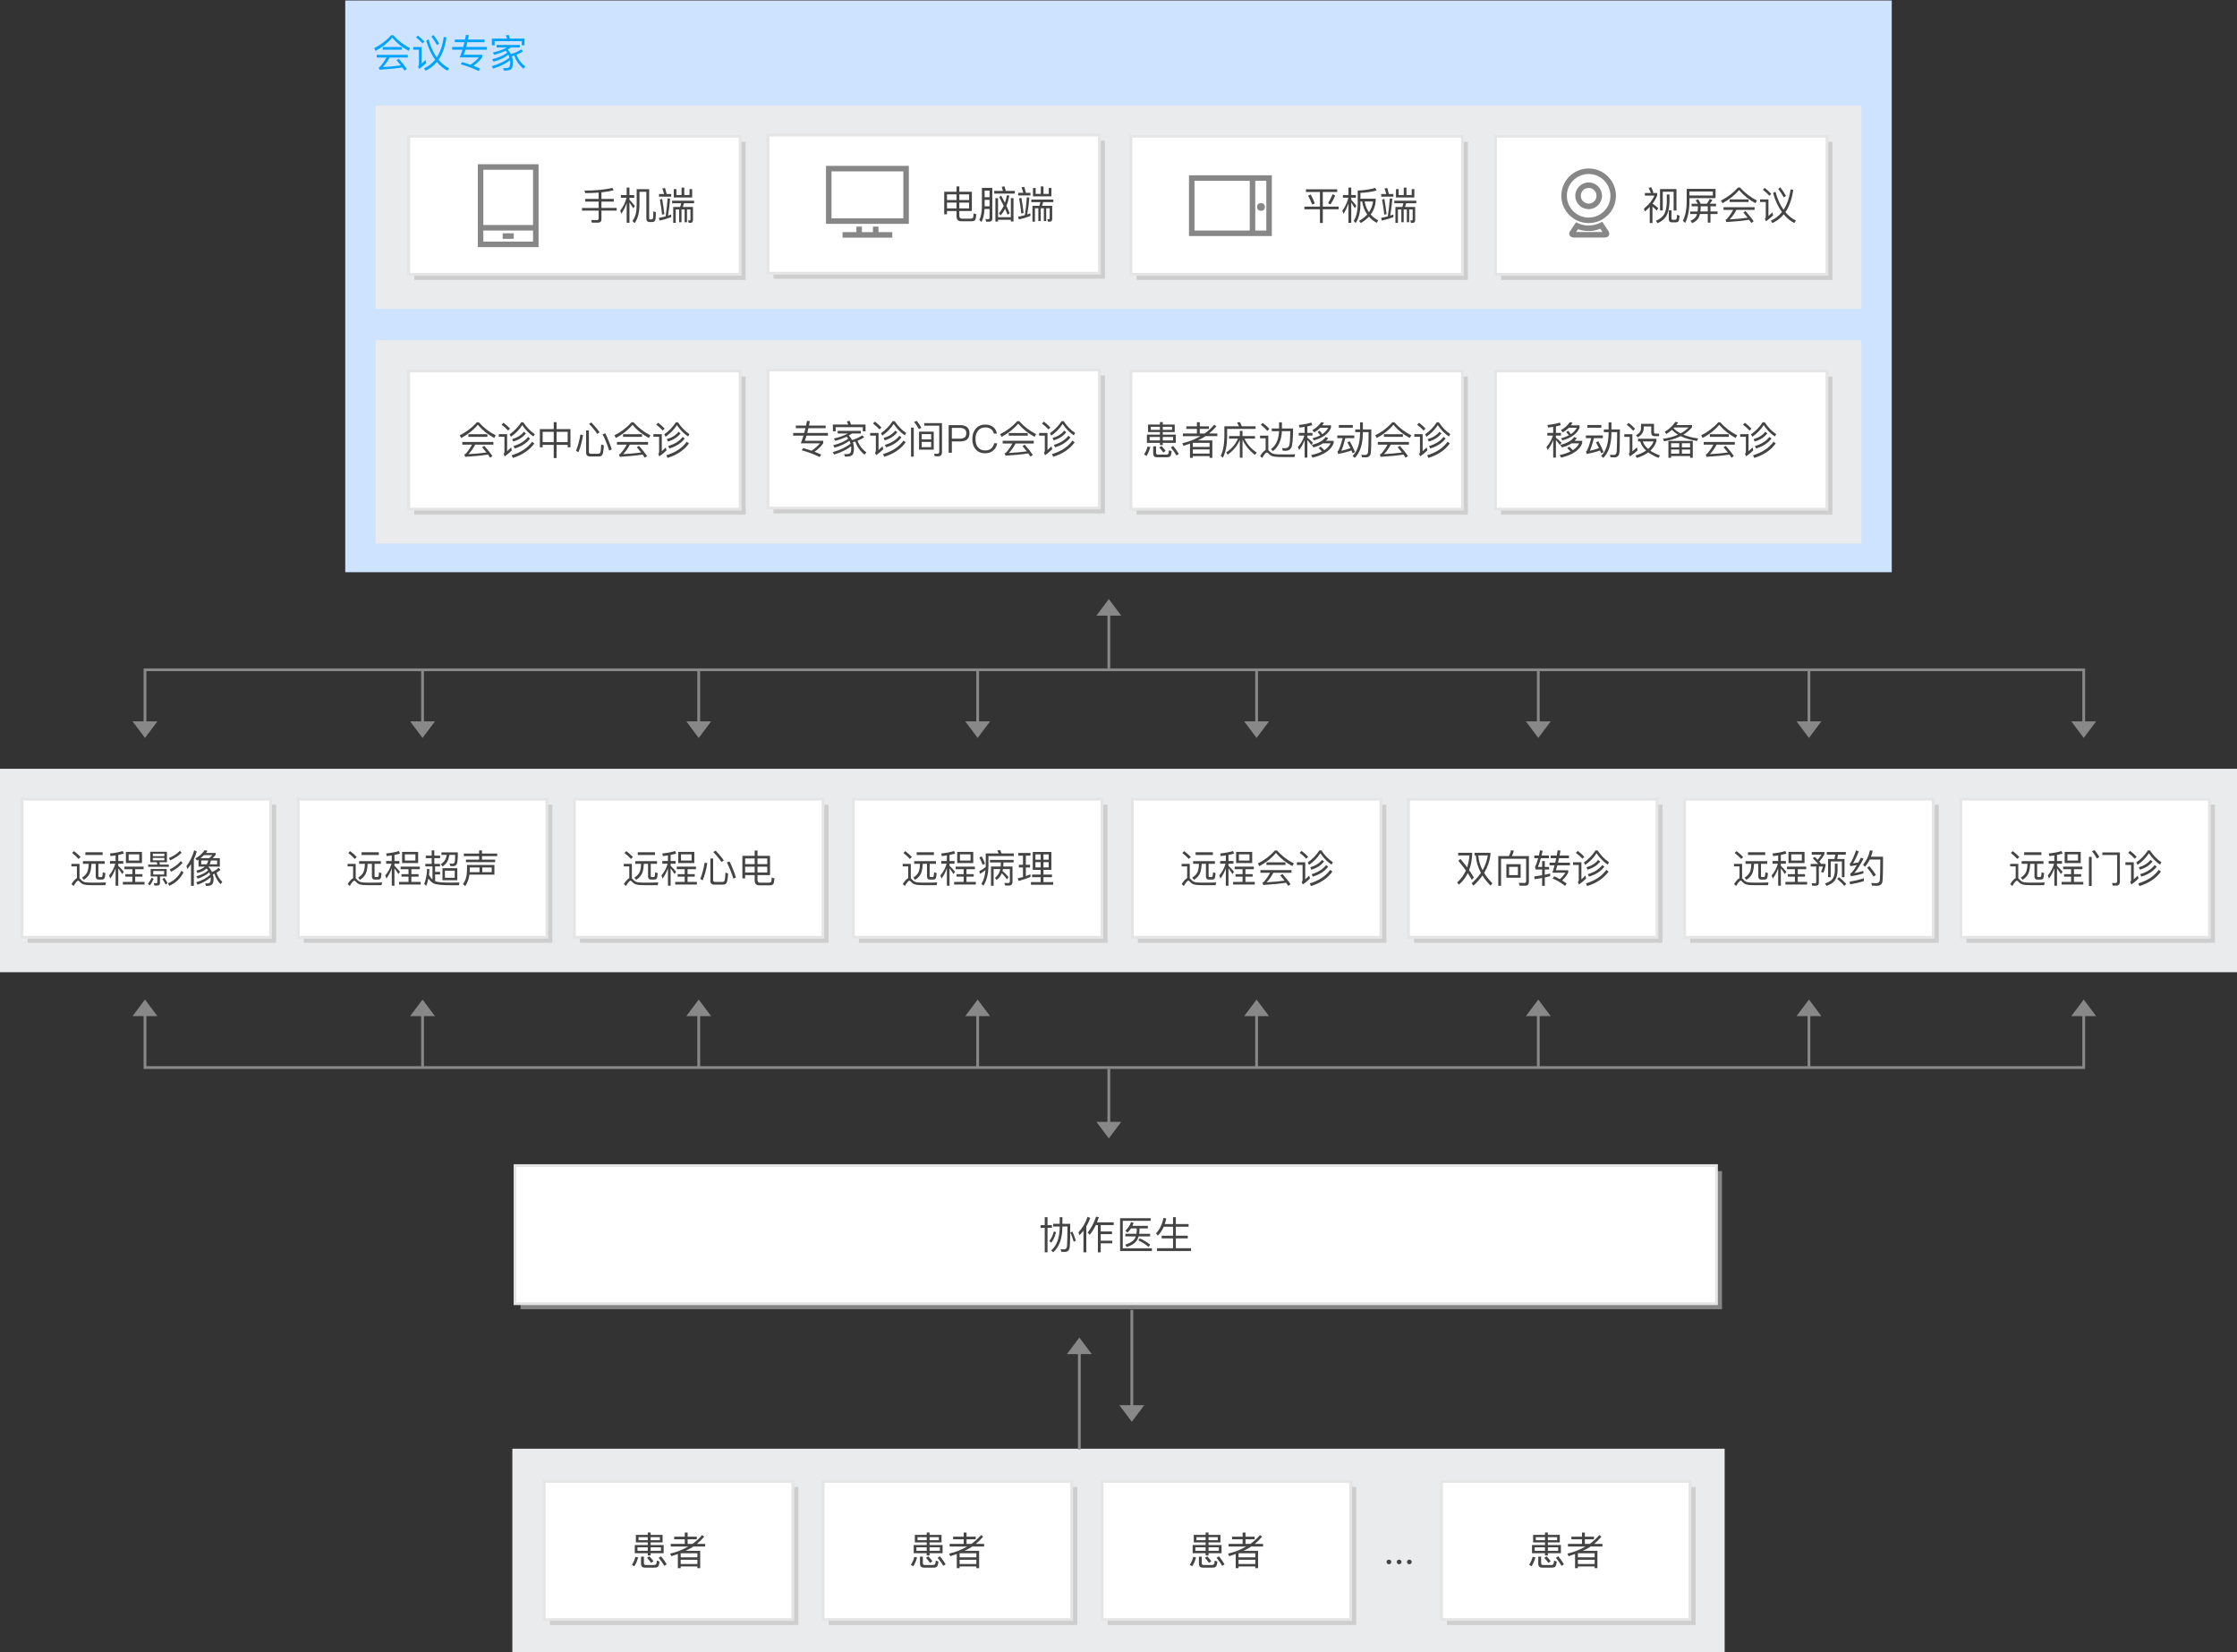
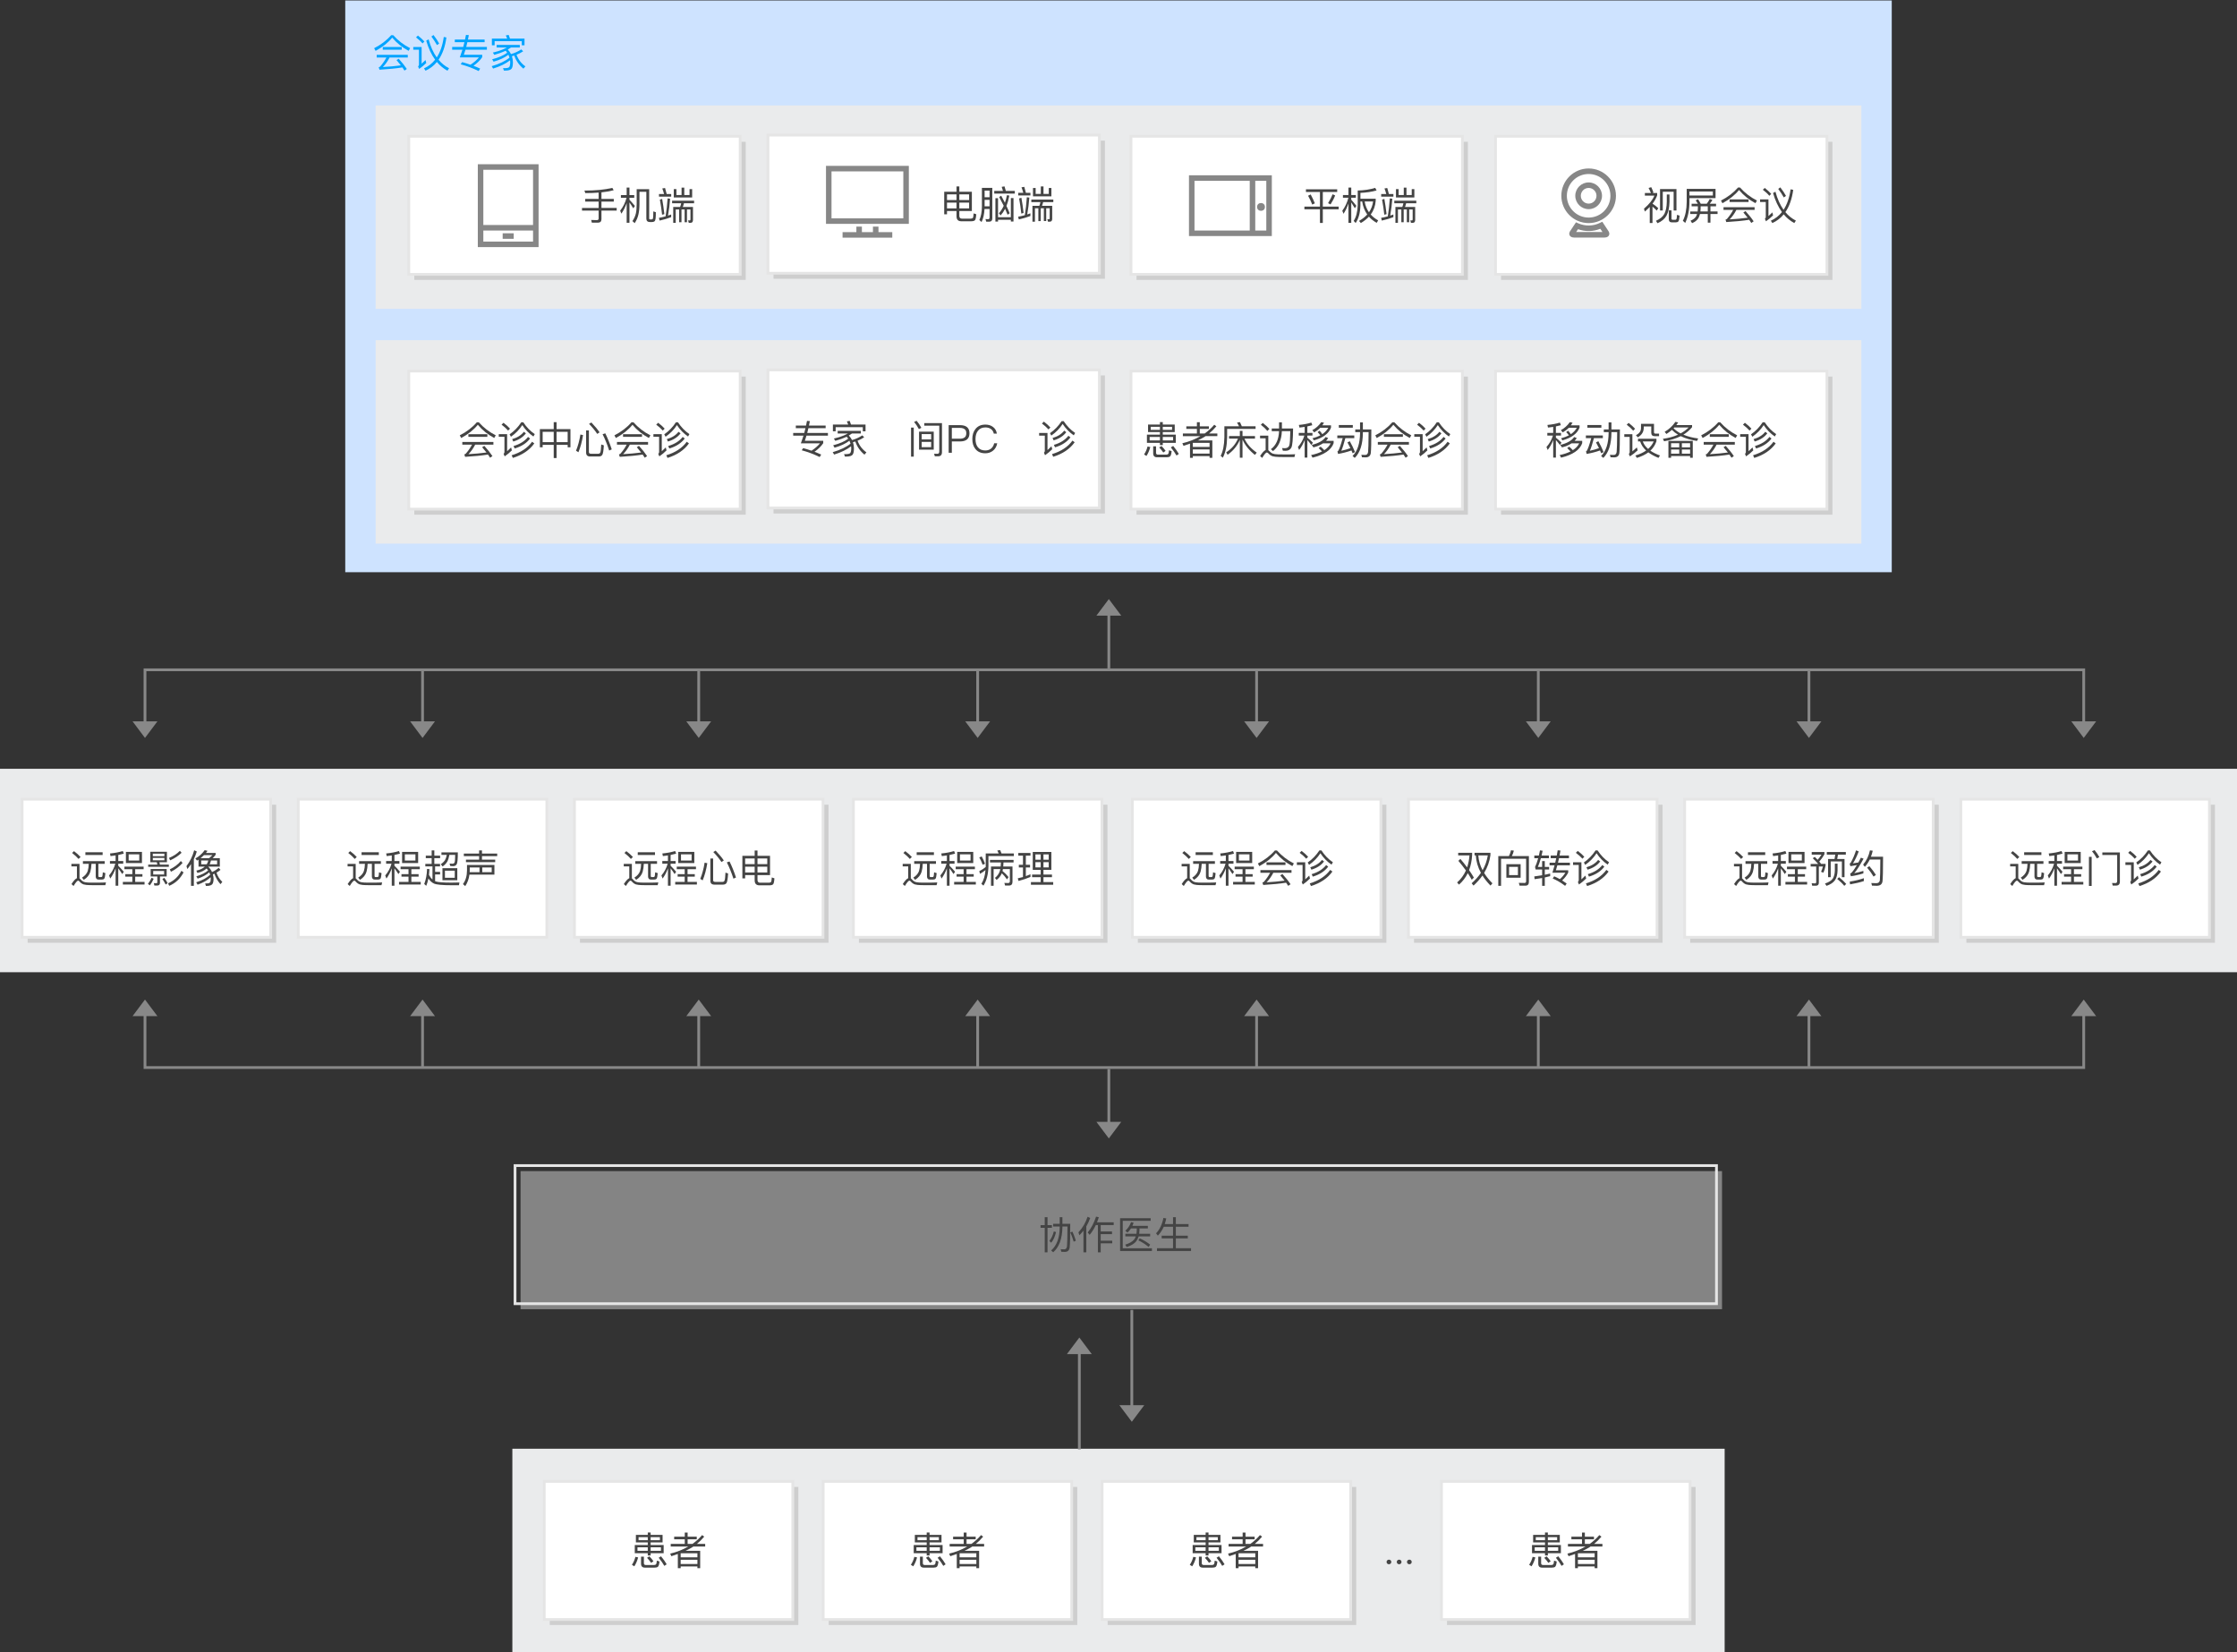
<svg xmlns="http://www.w3.org/2000/svg" version="1.1" id="图层_1" x="0px" y="0px" width="810px" height="598.163px" viewBox="0 0 810 598.163" style="enable-background:new 0 0 810 598.163;" xml:space="preserve">
  <rect x="0" y="0" width="810" height="598.163" fill="#333333" stroke="none" />
  <style type="text/css">
	.st0{fill:#EAEBEC;}
	.st1{opacity:0.6;enable-background:new    ;}
	.st2{fill:#BBBBBB;}
	.st3{fill:#FFFFFF;}
	.st4{fill:#E5E5E5;}
	.st5{enable-background:new    ;}
	.st6{fill:#444444;}
	.st7{fill:#888888;}
	.st8{fill:#CEE3FF;}
	.st9{fill:#00A4FF;}
	.st10{fill:#878787;}
</style>
  <g id="XMLID_187_">
    <rect id="XMLID_804_" x="0" y="278.339" class="st0" width="810" height="73.652" />
  </g>
  <g id="XMLID_16_" class="st1">
    <rect id="XMLID_772_" x="10.001" y="291.34" class="st2" width="90" height="50" />
  </g>
  <g id="XMLID_15_">
    <rect id="XMLID_800_" x="8.001" y="289.34" class="st3" width="90" height="50" />
    <path id="XMLID_801_" class="st4" d="M98.501,339.84h-91v-51h91V339.84z M8.501,338.84h89v-49h-89V338.84z" />
  </g>
  <g id="XMLID_9_" class="st5">
    <path id="XMLID_773_" class="st6" d="M34.924,320.488c-0.467,0-1.288-0.01-2.464-0.028c-0.887-0.01-1.61-0.094-2.17-0.252   c-0.532-0.168-1.022-0.509-1.47-1.022c-0.177-0.232-0.354-0.35-0.532-0.35c-0.327,0-0.877,0.644-1.652,1.932l-0.756-0.686   c0.747-1.176,1.405-1.891,1.974-2.143v-4.256h-2.002v-0.924h2.94v5.236c0.103,0.074,0.215,0.182,0.336,0.321   c0.345,0.411,0.705,0.705,1.078,0.883c0.42,0.195,1.041,0.308,1.862,0.336c0.971,0.019,1.876,0.027,2.716,0.027   c0.429,0,1.101-0.009,2.016-0.027c0.766-0.02,1.288-0.038,1.568-0.057l-0.238,1.009H34.924z M26.791,308.154   c0.924,0.69,1.717,1.395,2.38,2.113l-0.728,0.714c-0.532-0.634-1.311-1.357-2.338-2.17L26.791,308.154z M30.024,311.78h7.882v0.966   h-2.282v4.41c0,0.261,0.135,0.392,0.406,0.392h0.532c0.168,0,0.299-0.042,0.392-0.126c0.14-0.112,0.233-0.648,0.28-1.61   l0.924,0.309c-0.084,1.12-0.229,1.797-0.434,2.029c-0.177,0.206-0.49,0.309-0.938,0.309h-1.064c-0.346,0-0.611-0.103-0.798-0.309   c-0.177-0.205-0.266-0.466-0.266-0.783v-4.62h-1.54c-0.038,1.083-0.173,2.034-0.406,2.855c-0.354,1.195-1.143,2.175-2.366,2.94   l-0.644-0.798c1.036-0.645,1.722-1.438,2.058-2.38c0.224-0.719,0.35-1.592,0.378-2.618h-2.114V311.78z M30.92,308.56h6.244v0.98   H30.92V308.56z" />
    <path id="XMLID_778_" class="st6" d="M39.811,311.738h2.044v-2.03c-0.719,0.103-1.33,0.182-1.834,0.238l-0.196-0.952   c1.754-0.168,3.304-0.462,4.648-0.882l0.35,0.951c-0.57,0.168-1.237,0.327-2.002,0.477v2.198h1.806v0.966H42.82v0.742   c0.663,0.644,1.33,1.367,2.002,2.17l-0.56,0.84c-0.523-0.813-1.003-1.508-1.442-2.086v6.313h-0.966v-6.313   c-0.485,1.362-1.129,2.6-1.932,3.71l-0.434-1.12c1.064-1.251,1.82-2.669,2.268-4.256h-1.946V311.738z M45.046,313.768h6.958v0.924   h-3.052v1.792h2.618v0.91h-2.618v1.891h3.388v0.952h-7.854v-0.952h3.43v-1.891h-2.548v-0.91h2.548v-1.792h-2.87V313.768z    M45.593,308.42h5.81v4.046h-5.81V308.42z M50.422,311.556v-2.24h-3.836v2.24H50.422z" />
    <path id="XMLID_783_" class="st6" d="M55.645,318.164c-0.411,0.942-0.868,1.731-1.372,2.366l-0.714-0.519   c0.513-0.625,0.957-1.367,1.33-2.226L55.645,318.164z M54.427,308.378h6.02v3.78h-2.73l0.196,0.867h3.22v0.799h-7.476v-0.799h3.318   l-0.21-0.867h-2.338V308.378z M54.553,314.622h5.796v2.702h-2.422v2.296c0,0.662-0.341,0.994-1.022,0.994h-1.008l-0.196-0.883   c0.411,0.037,0.709,0.057,0.896,0.057c0.243,0,0.364-0.126,0.364-0.378v-2.086h-2.408V314.622z M55.336,309.974h4.186v-0.896   h-4.186V309.974z M59.522,311.472v-0.854h-4.186v0.854H59.522z M59.424,316.609v-1.273h-3.948v1.273H59.424z M59.495,317.813   c0.532,0.747,0.933,1.392,1.204,1.933l-0.714,0.504c-0.317-0.645-0.714-1.312-1.19-2.002L59.495,317.813z M66.466,315.854   c-1.185,2.269-2.917,3.888-5.194,4.858l-0.406-0.91c2.137-0.924,3.742-2.436,4.816-4.536L66.466,315.854z M65.752,308.742   c-1.12,1.101-2.501,2.016-4.144,2.744l-0.42-0.868c1.577-0.635,2.893-1.493,3.948-2.576L65.752,308.742z M66.103,312.424   c-1.12,1.288-2.52,2.352-4.2,3.192l-0.42-0.868c1.615-0.756,2.949-1.765,4.004-3.024L66.103,312.424z" />
-     <path id="XMLID_794_" class="st6" d="M69.168,312.844c-0.401,0.606-0.845,1.204-1.33,1.792l-0.322-1.063   c1.269-1.643,2.203-3.557,2.8-5.74l0.938,0.448c-0.271,0.933-0.625,1.853-1.064,2.758v9.688h-1.022V312.844z M71.885,311.233   c-0.131,0.075-0.308,0.188-0.532,0.337l-0.616-0.757c1.381-0.765,2.506-1.769,3.374-3.01l1.036,0.238   c-0.224,0.327-0.416,0.583-0.574,0.77h3.514v0.658c-0.354,0.458-0.719,0.868-1.092,1.232h2.604v3.052h-4.186l-0.014,0.014   c0.616,0.635,1.073,1.288,1.372,1.96c0.971-0.429,1.773-0.947,2.408-1.554l0.658,0.756c-0.438,0.383-0.919,0.719-1.442,1.008   c0.392,1.261,1.092,2.38,2.1,3.36l-0.658,0.826c-1.017-1.139-1.75-2.403-2.198-3.794l-0.56,0.252   c0.14,0.504,0.224,1.018,0.252,1.54c0,0.952-0.154,1.619-0.462,2.002c-0.271,0.317-0.756,0.518-1.456,0.602   c-0.252,0.028-0.532,0.042-0.84,0.042l-0.294-0.91c0.308,0,0.649-0.009,1.022-0.027c0.317-0.028,0.569-0.149,0.756-0.364   c0.177-0.233,0.266-0.682,0.266-1.344c0-0.121-0.01-0.294-0.028-0.519c-1.223,1.111-2.805,2.012-4.746,2.702l-0.504-0.868   c2.156-0.69,3.845-1.604,5.068-2.744c-0.103-0.326-0.214-0.615-0.336-0.867c-1.055,0.942-2.455,1.703-4.2,2.281l-0.49-0.825   c1.848-0.561,3.276-1.274,4.284-2.143c-0.14-0.205-0.327-0.443-0.56-0.714c-0.84,0.774-1.951,1.316-3.332,1.624l-0.378-0.84   c1.316-0.28,2.343-0.766,3.08-1.456h-2.296V311.233z M75.721,310.702c0.327-0.271,0.723-0.64,1.19-1.106h-3.038   c-0.364,0.364-0.779,0.733-1.246,1.106H75.721z M74.853,312.928c0.271-0.467,0.457-0.933,0.56-1.399h-2.548v1.399H74.853z    M78.619,312.928v-1.399h-2.226c-0.112,0.485-0.271,0.951-0.476,1.399H78.619z" />
+     <path id="XMLID_794_" class="st6" d="M69.168,312.844c-0.401,0.606-0.845,1.204-1.33,1.792l-0.322-1.063   c1.269-1.643,2.203-3.557,2.8-5.74l0.938,0.448c-0.271,0.933-0.625,1.853-1.064,2.758v9.688h-1.022V312.844z M71.885,311.233   c-0.131,0.075-0.308,0.188-0.532,0.337l-0.616-0.757c1.381-0.765,2.506-1.769,3.374-3.01l1.036,0.238   c-0.224,0.327-0.416,0.583-0.574,0.77h3.514v0.658c-0.354,0.458-0.719,0.868-1.092,1.232h2.604v3.052h-4.186l-0.014,0.014   c0.616,0.635,1.073,1.288,1.372,1.96c0.971-0.429,1.773-0.947,2.408-1.554l0.658,0.756c-0.438,0.383-0.919,0.719-1.442,1.008   c0.392,1.261,1.092,2.38,2.1,3.36l-0.658,0.826c-1.017-1.139-1.75-2.403-2.198-3.794l-0.56,0.252   c0.14,0.504,0.224,1.018,0.252,1.54c0,0.952-0.154,1.619-0.462,2.002c-0.271,0.317-0.756,0.518-1.456,0.602   c-0.252,0.028-0.532,0.042-0.84,0.042l-0.294-0.91c0.308,0,0.649-0.009,1.022-0.027c0.317-0.028,0.569-0.149,0.756-0.364   c0.177-0.233,0.266-0.682,0.266-1.344c0-0.121-0.01-0.294-0.028-0.519c-1.223,1.111-2.805,2.012-4.746,2.702l-0.504-0.868   c2.156-0.69,3.845-1.604,5.068-2.744c-0.103-0.326-0.214-0.615-0.336-0.867c-1.055,0.942-2.455,1.703-4.2,2.281l-0.49-0.825   c1.848-0.561,3.276-1.274,4.284-2.143c-0.14-0.205-0.327-0.443-0.56-0.714c-0.84,0.774-1.951,1.316-3.332,1.624l-0.378-0.84   c1.316-0.28,2.343-0.766,3.08-1.456h-2.296V311.233M75.721,310.702c0.327-0.271,0.723-0.64,1.19-1.106h-3.038   c-0.364,0.364-0.779,0.733-1.246,1.106H75.721z M74.853,312.928c0.271-0.467,0.457-0.933,0.56-1.399h-2.548v1.399H74.853z    M78.619,312.928v-1.399h-2.226c-0.112,0.485-0.271,0.951-0.476,1.399H78.619z" />
  </g>
  <g id="XMLID_8_" class="st1">
-     <rect id="XMLID_747_" x="110.002" y="291.34" class="st2" width="90" height="50" />
-   </g>
+     </g>
  <g id="XMLID_7_">
    <rect id="XMLID_768_" x="108.002" y="289.34" class="st3" width="90" height="50" />
    <path id="XMLID_769_" class="st4" d="M198.501,339.84h-91v-51h91V339.84z M108.501,338.84h89v-49h-89V338.84z" />
  </g>
  <g id="XMLID_6_" class="st5">
    <path id="XMLID_748_" class="st6" d="M134.925,320.488c-0.467,0-1.288-0.01-2.464-0.028c-0.887-0.01-1.61-0.094-2.17-0.252   c-0.532-0.168-1.022-0.509-1.47-1.022c-0.177-0.232-0.354-0.35-0.532-0.35c-0.327,0-0.877,0.644-1.652,1.932l-0.756-0.686   c0.747-1.176,1.405-1.891,1.974-2.143v-4.256h-2.002v-0.924h2.94v5.236c0.103,0.074,0.215,0.182,0.336,0.321   c0.345,0.411,0.705,0.705,1.078,0.883c0.42,0.195,1.041,0.308,1.862,0.336c0.971,0.019,1.876,0.027,2.716,0.027   c0.429,0,1.101-0.009,2.016-0.027c0.766-0.02,1.288-0.038,1.568-0.057l-0.238,1.009H134.925z M126.792,308.154   c0.924,0.69,1.717,1.395,2.38,2.113l-0.728,0.714c-0.532-0.634-1.311-1.357-2.338-2.17L126.792,308.154z M130.025,311.78h7.882   v0.966h-2.282v4.41c0,0.261,0.135,0.392,0.406,0.392h0.532c0.168,0,0.299-0.042,0.392-0.126c0.14-0.112,0.233-0.648,0.28-1.61   l0.924,0.309c-0.084,1.12-0.229,1.797-0.434,2.029c-0.177,0.206-0.49,0.309-0.938,0.309h-1.064c-0.346,0-0.611-0.103-0.798-0.309   c-0.177-0.205-0.266-0.466-0.266-0.783v-4.62h-1.54c-0.038,1.083-0.173,2.034-0.406,2.855c-0.354,1.195-1.143,2.175-2.366,2.94   l-0.644-0.798c1.036-0.645,1.722-1.438,2.058-2.38c0.224-0.719,0.35-1.592,0.378-2.618h-2.114V311.78z M130.921,308.56h6.244v0.98   h-6.244V308.56z" />
    <path id="XMLID_753_" class="st6" d="M139.812,311.738h2.044v-2.03c-0.719,0.103-1.33,0.182-1.834,0.238l-0.196-0.952   c1.754-0.168,3.304-0.462,4.648-0.882l0.35,0.951c-0.57,0.168-1.237,0.327-2.002,0.477v2.198h1.806v0.966h-1.806v0.742   c0.663,0.644,1.33,1.367,2.002,2.17l-0.56,0.84c-0.523-0.813-1.003-1.508-1.442-2.086v6.313h-0.966v-6.313   c-0.485,1.362-1.129,2.6-1.932,3.71l-0.434-1.12c1.064-1.251,1.82-2.669,2.268-4.256h-1.946V311.738z M145.047,313.768h6.958v0.924   h-3.052v1.792h2.618v0.91h-2.618v1.891h3.388v0.952h-7.854v-0.952h3.43v-1.891h-2.548v-0.91h2.548v-1.792h-2.87V313.768z    M145.594,308.42h5.81v4.046h-5.81V308.42z M150.423,311.556v-2.24h-3.836v2.24H150.423z" />
    <path id="XMLID_758_" class="st6" d="M154.175,309.792h2.128v-1.904h0.966v1.904h2.1v0.896h-2.1v2.072h2.072v0.924h-1.792v1.975   h1.806v0.924h-1.806v2.436l0.224,0.099c0.849,0.289,2.749,0.434,5.698,0.434c1.437-0.019,2.398-0.037,2.884-0.056l-0.168,1.008   h-2.492c-3.472,0-5.651-0.201-6.538-0.603c-0.766-0.354-1.442-0.97-2.03-1.848c-0.206,0.989-0.467,1.876-0.784,2.66l-0.728-0.658   c0.625-1.652,0.966-3.477,1.022-5.474l0.868,0.098c-0.028,0.729-0.084,1.428-0.168,2.101c0.364,0.681,0.784,1.227,1.26,1.638   v-4.732h-2.59v-0.924h2.296v-2.072h-2.128V309.792z M159.846,309.512v-0.924h5.936c0,2.371-0.136,3.799-0.406,4.284   c-0.252,0.476-0.7,0.714-1.344,0.714c-0.14,0-0.472-0.019-0.994-0.056l-0.252-0.883l1.022,0.07c0.429-0.009,0.7-0.191,0.812-0.546   c0.121-0.354,0.187-1.241,0.196-2.66h-2.1c-0.187,0.999-0.429,1.787-0.728,2.366c-0.392,0.69-0.966,1.302-1.722,1.834l-0.658-0.826   c0.672-0.448,1.176-0.938,1.512-1.47c0.298-0.504,0.518-1.139,0.658-1.904H159.846z M160.209,314.328h5.376v4.354h-5.376V314.328z    M164.662,317.8v-2.576h-3.556v2.576H164.662z" />
    <path id="XMLID_763_" class="st6" d="M169.981,316.666c-0.215,1.577-0.723,2.963-1.526,4.158l-0.826-0.742   c0.971-1.288,1.461-2.944,1.47-4.97v-1.946h9.926v3.5H169.981z M167.952,309.036h5.53v-1.148h1.036v1.148h5.516v0.924h-5.516v1.273   h4.788v0.91h-10.584v-0.91h4.76v-1.273h-5.53V309.036z M173.622,314.062h-3.528v1.051c0,0.14-0.01,0.359-0.028,0.657h3.556V314.062   z M174.629,315.77h3.416v-1.708h-3.416V315.77z" />
  </g>
  <g id="XMLID_12_" class="st1">
    <rect id="XMLID_721_" x="210.003" y="291.34" class="st2" width="90" height="50" />
  </g>
  <g id="XMLID_11_">
    <rect id="XMLID_743_" x="208.003" y="289.34" class="st3" width="90" height="50" />
    <path id="XMLID_744_" class="st4" d="M298.502,339.84h-91v-51h91V339.84z M208.502,338.84h89v-49h-89V338.84z" />
  </g>
  <g id="XMLID_10_" class="st5">
    <path id="XMLID_722_" class="st6" d="M234.926,320.488c-0.467,0-1.288-0.01-2.464-0.028c-0.887-0.01-1.61-0.094-2.17-0.252   c-0.532-0.168-1.022-0.509-1.47-1.022c-0.177-0.232-0.354-0.35-0.532-0.35c-0.327,0-0.877,0.644-1.652,1.932l-0.756-0.686   c0.747-1.176,1.405-1.891,1.974-2.143v-4.256h-2.002v-0.924h2.94v5.236c0.103,0.074,0.215,0.182,0.336,0.321   c0.345,0.411,0.705,0.705,1.078,0.883c0.42,0.195,1.041,0.308,1.862,0.336c0.971,0.019,1.876,0.027,2.716,0.027   c0.429,0,1.101-0.009,2.016-0.027c0.766-0.02,1.288-0.038,1.568-0.057l-0.238,1.009H234.926z M226.792,308.154   c0.924,0.69,1.717,1.395,2.38,2.113l-0.728,0.714c-0.532-0.634-1.311-1.357-2.338-2.17L226.792,308.154z M230.026,311.78h7.882   v0.966h-2.282v4.41c0,0.261,0.135,0.392,0.406,0.392h0.532c0.168,0,0.299-0.042,0.392-0.126c0.14-0.112,0.233-0.648,0.28-1.61   l0.924,0.309c-0.084,1.12-0.229,1.797-0.434,2.029c-0.177,0.206-0.49,0.309-0.938,0.309h-1.064c-0.346,0-0.611-0.103-0.798-0.309   c-0.177-0.205-0.266-0.466-0.266-0.783v-4.62h-1.54c-0.038,1.083-0.173,2.034-0.406,2.855c-0.354,1.195-1.143,2.175-2.366,2.94   l-0.644-0.798c1.036-0.645,1.722-1.438,2.058-2.38c0.224-0.719,0.35-1.592,0.378-2.618h-2.114V311.78z M230.922,308.56h6.244v0.98   h-6.244V308.56z" />
    <path id="XMLID_727_" class="st6" d="M239.813,311.738h2.044v-2.03c-0.719,0.103-1.33,0.182-1.834,0.238l-0.196-0.952   c1.754-0.168,3.304-0.462,4.648-0.882l0.35,0.951c-0.57,0.168-1.237,0.327-2.002,0.477v2.198h1.806v0.966h-1.806v0.742   c0.663,0.644,1.33,1.367,2.002,2.17l-0.56,0.84c-0.523-0.813-1.003-1.508-1.442-2.086v6.313h-0.966v-6.313   c-0.485,1.362-1.129,2.6-1.932,3.71l-0.434-1.12c1.064-1.251,1.82-2.669,2.268-4.256h-1.946V311.738z M245.048,313.768h6.958v0.924   h-3.052v1.792h2.618v0.91h-2.618v1.891h3.388v0.952h-7.854v-0.952h3.43v-1.891h-2.548v-0.91h2.548v-1.792h-2.87V313.768z    M245.595,308.42h5.81v4.046h-5.81V308.42z M250.424,311.556v-2.24h-3.836v2.24H250.424z" />
    <path id="XMLID_732_" class="st6" d="M256.108,312.521c-0.392,2.408-0.952,4.48-1.68,6.217l-0.868-0.547   c0.709-1.735,1.236-3.69,1.582-5.865L256.108,312.521z M258.67,320.278c-0.971,0-1.456-0.472-1.456-1.414v-8.036h1.008v7.826   c0,0.42,0.252,0.63,0.756,0.63h2.632c0.336,0,0.574-0.136,0.714-0.406c0.177-0.346,0.298-1.33,0.364-2.954l0.952,0.322   c-0.112,1.923-0.313,3.089-0.602,3.5c-0.271,0.354-0.686,0.532-1.246,0.532H258.67z M259.119,307.958   c1.307,1.372,2.296,2.562,2.968,3.57l-0.84,0.573c-0.766-1.157-1.755-2.365-2.968-3.626L259.119,307.958z M264.159,311.892   c0.877,1.773,1.656,3.71,2.338,5.811l-0.924,0.42c-0.728-2.24-1.526-4.209-2.394-5.908L264.159,311.892z" />
    <path id="XMLID_737_" class="st6" d="M273.258,316.82h-3.444v1.189h-1.008v-8.162h4.452v-1.918h1.022v1.918h4.536v6.973h-4.536   v1.722c0,0.69,0.308,1.036,0.924,1.036h3.192c0.336,0,0.593-0.08,0.77-0.238c0.14-0.168,0.238-0.724,0.294-1.666l0.952,0.322   c-0.084,1.204-0.248,1.927-0.49,2.17c-0.261,0.242-0.714,0.364-1.358,0.364h-3.598c-1.139,0-1.708-0.612-1.708-1.834V316.82z    M273.258,310.8h-3.444v2.058h3.444V310.8z M269.814,313.782v2.1h3.444v-2.1H269.814z M277.822,312.857V310.8h-3.542v2.058H277.822   z M274.28,315.882h3.542v-2.1h-3.542V315.882z" />
  </g>
  <g id="XMLID_17_" class="st1">
    <rect id="XMLID_695_" x="311.003" y="291.34" class="st2" width="90" height="50" />
  </g>
  <g id="XMLID_14_">
    <rect id="XMLID_717_" x="309.003" y="289.34" class="st3" width="90" height="50" />
    <path id="XMLID_718_" class="st4" d="M399.503,339.84h-91v-51h91V339.84z M309.503,338.84h89v-49h-89V338.84z" />
  </g>
  <g id="XMLID_13_" class="st5">
    <path id="XMLID_696_" class="st6" d="M335.927,320.488c-0.467,0-1.288-0.01-2.464-0.028c-0.887-0.01-1.61-0.094-2.17-0.252   c-0.532-0.168-1.022-0.509-1.47-1.022c-0.177-0.232-0.354-0.35-0.532-0.35c-0.327,0-0.877,0.644-1.652,1.932l-0.756-0.686   c0.747-1.176,1.405-1.891,1.974-2.143v-4.256h-2.002v-0.924h2.94v5.236c0.103,0.074,0.215,0.182,0.336,0.321   c0.345,0.411,0.705,0.705,1.078,0.883c0.42,0.195,1.041,0.308,1.862,0.336c0.971,0.019,1.876,0.027,2.716,0.027   c0.429,0,1.101-0.009,2.016-0.027c0.766-0.02,1.288-0.038,1.568-0.057l-0.238,1.009H335.927z M327.793,308.154   c0.924,0.69,1.717,1.395,2.38,2.113l-0.728,0.714c-0.532-0.634-1.311-1.357-2.338-2.17L327.793,308.154z M331.027,311.78h7.882   v0.966h-2.282v4.41c0,0.261,0.135,0.392,0.406,0.392h0.532c0.168,0,0.299-0.042,0.392-0.126c0.14-0.112,0.233-0.648,0.28-1.61   l0.924,0.309c-0.084,1.12-0.229,1.797-0.434,2.029c-0.177,0.206-0.49,0.309-0.938,0.309h-1.064c-0.346,0-0.611-0.103-0.798-0.309   c-0.177-0.205-0.266-0.466-0.266-0.783v-4.62h-1.54c-0.038,1.083-0.173,2.034-0.406,2.855c-0.354,1.195-1.143,2.175-2.366,2.94   l-0.644-0.798c1.036-0.645,1.722-1.438,2.058-2.38c0.224-0.719,0.35-1.592,0.378-2.618h-2.114V311.78z M331.923,308.56h6.244v0.98   h-6.244V308.56z" />
    <path id="XMLID_701_" class="st6" d="M340.813,311.738h2.044v-2.03c-0.719,0.103-1.33,0.182-1.834,0.238l-0.196-0.952   c1.754-0.168,3.304-0.462,4.648-0.882l0.35,0.951c-0.57,0.168-1.237,0.327-2.002,0.477v2.198h1.806v0.966h-1.806v0.742   c0.663,0.644,1.33,1.367,2.002,2.17l-0.56,0.84c-0.523-0.813-1.003-1.508-1.442-2.086v6.313h-0.966v-6.313   c-0.485,1.362-1.129,2.6-1.932,3.71l-0.434-1.12c1.064-1.251,1.82-2.669,2.268-4.256h-1.946V311.738z M346.049,313.768h6.958v0.924   h-3.052v1.792h2.618v0.91h-2.618v1.891h3.388v0.952h-7.854v-0.952h3.43v-1.891h-2.548v-0.91h2.548v-1.792h-2.87V313.768z    M346.596,308.42h5.81v4.046h-5.81V308.42z M351.425,311.556v-2.24h-3.836v2.24H351.425z" />
    <path id="XMLID_706_" class="st6" d="M356.927,313.726v-4.746h4.69c-0.149-0.382-0.317-0.732-0.504-1.05l1.022-0.168   c0.168,0.364,0.336,0.771,0.504,1.218h4.466v0.952h-9.198v3.612c-0.056,2.949-0.658,5.315-1.806,7.098l-0.756-0.658   c0.831-1.269,1.33-2.93,1.498-4.983c-0.606,0.504-1.265,0.961-1.974,1.372l-0.28-0.966c0.821-0.42,1.596-0.92,2.324-1.498   L356.927,313.726z M355.458,310.058c0.485,0.859,0.891,1.75,1.218,2.674l-0.868,0.351c-0.374-1.036-0.78-1.923-1.218-2.66   L355.458,310.058z M360.861,318.57l-0.602-0.729c0.905-0.7,1.512-1.582,1.82-2.646l0.126-0.547h-2.422v6.049h-0.952v-6.973h3.5   c0.046-0.41,0.079-0.905,0.098-1.483h-3.962v-0.925h8.54v0.925h-3.654c-0.009,0.522-0.038,1.017-0.084,1.483h3.346v5.517   c0,0.914-0.415,1.372-1.246,1.372h-1.442l-0.252-0.952l1.358,0.042c0.42,0,0.63-0.225,0.63-0.672v-4.383h-2.52l-0.14,0.7   c0.803,0.645,1.526,1.377,2.17,2.198l-0.546,0.84c-0.625-0.896-1.251-1.638-1.876-2.226   C362.35,317.123,361.72,317.926,360.861,318.57z" />
    <path id="XMLID_710_" class="st6" d="M368.912,313.082h1.498v-3.304h-1.694v-0.952h4.41v0.952h-1.68v3.304h1.526v0.979h-1.526   v3.137c0.56-0.196,1.12-0.42,1.68-0.673v0.967c-1.279,0.56-2.726,1.045-4.34,1.456l-0.252-0.967   c0.588-0.121,1.213-0.271,1.876-0.447v-3.473h-1.498V313.082z M373.952,308.448h6.734v6.481h-2.856v1.708h3.08v0.938h-3.08v1.777   h3.528v0.967h-8.064v-0.967h3.528v-1.777h-3.108v-0.938h3.108v-1.708h-2.87V308.448z M374.917,311.262h1.904v-1.918h-1.904V311.262   z M376.821,314.034v-1.904h-1.904v1.904H376.821z M377.83,309.344v1.918h1.89v-1.918H377.83z M379.719,314.034v-1.904h-1.89v1.904   H379.719z" />
  </g>
  <g id="XMLID_20_" class="st1">
    <rect id="XMLID_669_" x="412.005" y="291.34" class="st2" width="90" height="50" />
  </g>
  <g id="XMLID_19_">
    <rect id="XMLID_691_" x="410.005" y="289.34" class="st3" width="90" height="50" />
    <path id="XMLID_692_" class="st4" d="M500.505,339.84h-91v-51h91V339.84z M410.505,338.84h89v-49h-89V338.84z" />
  </g>
  <g id="XMLID_18_" class="st5">
    <path id="XMLID_670_" class="st6" d="M436.929,320.488c-0.467,0-1.288-0.01-2.464-0.028c-0.887-0.01-1.61-0.094-2.17-0.252   c-0.532-0.168-1.022-0.509-1.471-1.022c-0.177-0.232-0.354-0.35-0.531-0.35c-0.327,0-0.878,0.644-1.652,1.932l-0.756-0.686   c0.746-1.176,1.404-1.891,1.974-2.143v-4.256h-2.002v-0.924h2.94v5.236c0.103,0.074,0.215,0.182,0.336,0.321   c0.345,0.411,0.704,0.705,1.078,0.883c0.42,0.195,1.04,0.308,1.861,0.336c0.971,0.019,1.876,0.027,2.717,0.027   c0.429,0,1.101-0.009,2.016-0.027c0.766-0.02,1.288-0.038,1.568-0.057l-0.238,1.009H436.929z M428.795,308.154   c0.924,0.69,1.717,1.395,2.38,2.113l-0.729,0.714c-0.531-0.634-1.311-1.357-2.338-2.17L428.795,308.154z M432.028,311.78h7.883   v0.966h-2.282v4.41c0,0.261,0.135,0.392,0.406,0.392h0.531c0.168,0,0.299-0.042,0.393-0.126c0.14-0.112,0.232-0.648,0.279-1.61   l0.925,0.309c-0.084,1.12-0.229,1.797-0.435,2.029c-0.177,0.206-0.49,0.309-0.938,0.309h-1.064c-0.346,0-0.611-0.103-0.798-0.309   c-0.178-0.205-0.266-0.466-0.266-0.783v-4.62h-1.54c-0.038,1.083-0.173,2.034-0.406,2.855c-0.354,1.195-1.144,2.175-2.366,2.94   l-0.644-0.798c1.036-0.645,1.722-1.438,2.058-2.38c0.224-0.719,0.35-1.592,0.378-2.618h-2.114V311.78z M432.925,308.56h6.244v0.98   h-6.244V308.56z" />
    <path id="XMLID_675_" class="st6" d="M441.814,311.738h2.044v-2.03c-0.719,0.103-1.33,0.182-1.834,0.238l-0.195-0.952   c1.754-0.168,3.304-0.462,4.647-0.882l0.351,0.951c-0.57,0.168-1.237,0.327-2.003,0.477v2.198h1.807v0.966h-1.807v0.742   c0.663,0.644,1.33,1.367,2.003,2.17l-0.561,0.84c-0.522-0.813-1.003-1.508-1.442-2.086v6.313h-0.966v-6.313   c-0.485,1.362-1.129,2.6-1.932,3.71l-0.434-1.12c1.063-1.251,1.819-2.669,2.268-4.256h-1.946V311.738z M447.051,313.768h6.958   v0.924h-3.052v1.792h2.617v0.91h-2.617v1.891h3.388v0.952h-7.854v-0.952h3.431v-1.891h-2.548v-0.91h2.548v-1.792h-2.87V313.768z    M447.597,308.42h5.81v4.046h-5.81V308.42z M452.427,311.556v-2.24h-3.836v2.24H452.427z" />
    <path id="XMLID_680_" class="st6" d="M462.366,307.901c1.783,1.988,3.827,3.557,6.133,4.704l-0.546,0.967   c-2.297-1.204-4.28-2.796-5.95-4.774c-1.513,1.848-3.515,3.444-6.006,4.788l-0.532-0.966c2.473-1.261,4.531-2.833,6.174-4.719   H462.366z M456.389,315.014h11.256v0.98h-6.594c-0.672,1.315-1.484,2.464-2.437,3.443c2.343-0.13,4.518-0.331,6.524-0.602   c-0.56-0.729-1.083-1.362-1.568-1.904l0.784-0.504c1.288,1.438,2.269,2.674,2.94,3.71l-0.84,0.588   c-0.252-0.392-0.509-0.774-0.771-1.147c-2.193,0.354-4.956,0.63-8.288,0.826l-0.28-0.883c0.243-0.065,0.421-0.153,0.532-0.266   c0.924-1.064,1.676-2.151,2.254-3.262h-3.514V315.014z M458.587,312.2h6.874v0.951h-6.874V312.2z" />
    <path id="XMLID_684_" class="st6" d="M469.591,312.186h3.023v6.188c0.374-0.327,0.854-0.784,1.442-1.372l0.28,1.063   c-0.784,0.784-1.652,1.508-2.604,2.171l-0.392-0.91c0.205-0.205,0.308-0.42,0.308-0.645v-5.53h-2.058V312.186z M471.299,308.07   c0.942,0.709,1.731,1.418,2.366,2.128l-0.687,0.699c-0.606-0.69-1.399-1.404-2.38-2.142L471.299,308.07z M478.467,307.888   c1.204,1.82,2.59,3.248,4.158,4.284l-0.49,0.868c-1.577-1.064-2.922-2.44-4.032-4.13c-1.045,1.633-2.413,3.038-4.102,4.214   l-0.49-0.868c1.698-1.186,3.108-2.642,4.228-4.368H478.467z M482.457,315.546c-1.746,2.436-4.336,4.186-7.771,5.25l-0.434-0.966   c3.285-0.989,5.754-2.618,7.405-4.887L482.457,315.546z M479.419,311.892c-1.036,1.382-2.563,2.371-4.578,2.968l-0.393-0.867   c1.867-0.542,3.276-1.429,4.229-2.66L479.419,311.892z M480.931,313.768c-1.26,1.681-3.122,2.884-5.586,3.612l-0.406-0.896   c2.314-0.672,4.064-1.769,5.25-3.29L480.931,313.768z" />
  </g>
  <g id="XMLID_23_" class="st1">
    <rect id="XMLID_646_" x="512.006" y="291.34" class="st2" width="90" height="50" />
  </g>
  <g id="XMLID_22_">
    <rect id="XMLID_665_" x="510.006" y="289.34" class="st3" width="90" height="50" />
    <path id="XMLID_666_" class="st4" d="M600.506,339.84h-91v-51h91V339.84z M510.506,338.84h89v-49h-89V338.84z" />
  </g>
  <g id="XMLID_21_" class="st5">
    <path id="XMLID_647_" class="st6" d="M528.795,310.968c0.869,1.018,1.681,2.039,2.437,3.066c0.457-1.382,0.742-2.823,0.854-4.326   h-4.088v-0.966h5.053v0.77c-0.111,2.054-0.48,3.893-1.105,5.517c0.561,0.803,1.139,1.703,1.736,2.701l-0.77,0.784   c-0.355-0.653-0.836-1.446-1.443-2.38c-0.793,1.605-1.852,2.987-3.178,4.145l-0.686-0.784c1.362-1.195,2.427-2.642,3.191-4.34   c-0.812-1.139-1.722-2.301-2.729-3.486L528.795,310.968z M533.92,308.742h5.754v0.896c-0.309,2.269-1.069,4.405-2.282,6.412   c0.793,1.298,1.796,2.548,3.01,3.752l-0.7,0.826c-1.203-1.232-2.175-2.45-2.912-3.654c-0.896,1.27-1.974,2.487-3.234,3.654   l-0.686-0.84c1.335-1.186,2.455-2.44,3.36-3.767c-1.11-2.044-1.728-4.148-1.849-6.313h-0.461V308.742z M535.291,309.708   c0.112,1.829,0.625,3.616,1.541,5.362c0.951-1.681,1.582-3.468,1.889-5.362H535.291z" />
    <path id="XMLID_651_" class="st6" d="M548.157,307.972c-0.168,0.719-0.411,1.377-0.728,1.975h6.174v9.338   c0,0.914-0.425,1.372-1.273,1.372h-2.101l-0.28-1.022l2.045,0.042c0.4,0,0.602-0.205,0.602-0.616v-8.147h-9.072v9.8h-1.008v-10.766   h3.85c0.336-0.663,0.588-1.367,0.756-2.114L548.157,307.972z M545.441,312.886h5.166v4.9h-5.166V312.886z M549.627,316.834v-2.996   h-3.205v2.996H549.627z" />
    <path id="XMLID_655_" class="st6" d="M558.392,311.752h0.966v2.128h1.555v0.91h-1.555v1.918c0.561-0.112,1.209-0.262,1.945-0.448   v0.952c-0.803,0.215-1.451,0.373-1.945,0.476v3.038h-0.966v-2.842c-0.896,0.159-1.802,0.299-2.716,0.42l-0.127-0.994   c0.971-0.121,1.918-0.261,2.843-0.42v-2.1h-2.353l-0.209-0.896c0.41-0.849,0.788-1.908,1.133-3.178h-1.399v-0.979h1.651   l0.406-1.862l0.952,0.14c-0.121,0.598-0.247,1.172-0.378,1.723h2.66v0.979h-2.912c-0.336,1.195-0.699,2.249-1.092,3.164h1.54   V311.752z M561.5,309.736h2.197l0.336-1.891l0.994,0.098l-0.154,0.91c-0.064,0.364-0.121,0.658-0.168,0.883h3.402v0.979h-3.598   l-0.364,1.61h4.312v0.966h-4.55c-0.149,0.56-0.327,1.152-0.532,1.778h4.467v0.84c-0.477,0.961-1.209,1.913-2.198,2.855   c0.606,0.374,1.152,0.742,1.638,1.106l-0.561,0.854c-1.483-1.139-2.981-2.025-4.493-2.66l0.532-0.798   c0.662,0.28,1.348,0.621,2.058,1.022c0.84-0.737,1.503-1.512,1.987-2.324h-4.689c0.317-0.979,0.578-1.871,0.784-2.674h-1.806   v-0.966h2.043l0.365-1.61H561.5V309.736z" />
    <path id="XMLID_658_" class="st6" d="M569.592,312.186h3.023v6.188c0.373-0.327,0.854-0.784,1.442-1.372l0.28,1.063   c-0.785,0.784-1.652,1.508-2.604,2.171l-0.392-0.91c0.205-0.205,0.308-0.42,0.308-0.645v-5.53h-2.058V312.186z M571.299,308.07   c0.943,0.709,1.732,1.418,2.367,2.128l-0.687,0.699c-0.606-0.69-1.399-1.404-2.38-2.142L571.299,308.07z M578.467,307.888   c1.205,1.82,2.591,3.248,4.158,4.284l-0.49,0.868c-1.576-1.064-2.921-2.44-4.031-4.13c-1.045,1.633-2.413,3.038-4.102,4.214   l-0.49-0.868c1.698-1.186,3.107-2.642,4.228-4.368H578.467z M582.457,315.546c-1.745,2.436-4.335,4.186-7.77,5.25l-0.434-0.966   c3.285-0.989,5.754-2.618,7.405-4.887L582.457,315.546z M579.42,311.892c-1.037,1.382-2.563,2.371-4.578,2.968l-0.393-0.867   c1.867-0.542,3.276-1.429,4.229-2.66L579.42,311.892z M580.932,313.768c-1.26,1.681-3.122,2.884-5.586,3.612l-0.406-0.896   c2.314-0.672,4.064-1.769,5.25-3.29L580.932,313.768z" />
  </g>
  <g id="XMLID_26_" class="st1">
    <rect id="XMLID_621_" x="612.007" y="291.34" class="st2" width="90" height="50" />
  </g>
  <g id="XMLID_25_">
    <rect id="XMLID_642_" x="610.007" y="289.34" class="st3" width="90" height="50" />
    <path id="XMLID_643_" class="st4" d="M700.507,339.84h-91v-51h91V339.84z M610.507,338.84h89v-49h-89V338.84z" />
  </g>
  <g id="XMLID_24_" class="st5">
    <path id="XMLID_622_" class="st6" d="M636.93,320.488c-0.467,0-1.287-0.01-2.463-0.028c-0.887-0.01-1.61-0.094-2.17-0.252   c-0.533-0.168-1.022-0.509-1.471-1.022c-0.178-0.232-0.354-0.35-0.531-0.35c-0.327,0-0.878,0.644-1.652,1.932l-0.756-0.686   c0.746-1.176,1.404-1.891,1.974-2.143v-4.256h-2.002v-0.924h2.94v5.236c0.102,0.074,0.215,0.182,0.336,0.321   c0.345,0.411,0.704,0.705,1.078,0.883c0.42,0.195,1.04,0.308,1.861,0.336c0.971,0.019,1.876,0.027,2.717,0.027   c0.429,0,1.101-0.009,2.016-0.027c0.766-0.02,1.287-0.038,1.568-0.057l-0.238,1.009H636.93z M628.797,308.154   c0.924,0.69,1.717,1.395,2.379,2.113l-0.728,0.714c-0.532-0.634-1.312-1.357-2.338-2.17L628.797,308.154z M632.03,311.78h7.882   v0.966h-2.281v4.41c0,0.261,0.135,0.392,0.406,0.392h0.531c0.168,0,0.299-0.042,0.393-0.126c0.14-0.112,0.232-0.648,0.279-1.61   l0.924,0.309c-0.084,1.12-0.229,1.797-0.434,2.029c-0.178,0.206-0.49,0.309-0.938,0.309h-1.064c-0.346,0-0.611-0.103-0.799-0.309   c-0.177-0.205-0.266-0.466-0.266-0.783v-4.62h-1.539c-0.038,1.083-0.174,2.034-0.406,2.855c-0.355,1.195-1.144,2.175-2.366,2.94   l-0.644-0.798c1.035-0.645,1.721-1.438,2.058-2.38c0.224-0.719,0.35-1.592,0.378-2.618h-2.114V311.78z M632.926,308.56h6.244v0.98   h-6.244V308.56z" />
    <path id="XMLID_627_" class="st6" d="M641.816,311.738h2.044v-2.03c-0.719,0.103-1.33,0.182-1.834,0.238l-0.196-0.952   c1.755-0.168,3.305-0.462,4.648-0.882l0.35,0.951c-0.569,0.168-1.236,0.327-2.002,0.477v2.198h1.807v0.966h-1.807v0.742   c0.662,0.644,1.33,1.367,2.002,2.17l-0.56,0.84c-0.522-0.813-1.003-1.508-1.442-2.086v6.313h-0.966v-6.313   c-0.485,1.362-1.13,2.6-1.933,3.71l-0.434-1.12c1.064-1.251,1.82-2.669,2.268-4.256h-1.945V311.738z M647.053,313.768h6.957v0.924   h-3.051v1.792h2.617v0.91h-2.617v1.891h3.387v0.952h-7.854v-0.952h3.43v-1.891h-2.547v-0.91h2.547v-1.792h-2.869V313.768z    M647.599,308.42h5.81v4.046h-5.81V308.42z M652.428,311.556v-2.24h-3.836v2.24H652.428z" />
    <path id="XMLID_632_" class="st6" d="M657.118,310.24c0.421,0.401,0.766,0.751,1.036,1.05c0.494-0.541,0.957-1.167,1.387-1.876   h-3.529v-0.938h4.606v0.798c-0.56,1.009-1.185,1.896-1.876,2.66c0.215,0.252,0.443,0.532,0.686,0.84h1.597v0.616   c-0.215,1.064-0.485,1.918-0.812,2.563l-0.826-0.322c0.279-0.588,0.508-1.228,0.686-1.918h-1.484v5.852   c0,0.737-0.354,1.106-1.063,1.106h-1.345l-0.195-0.91c0.467,0.047,0.873,0.07,1.219,0.07c0.289,0,0.434-0.168,0.434-0.504v-5.614   h-2.016v-0.938h2.715c-0.568-0.672-1.223-1.362-1.959-2.071L657.118,310.24z M664.385,312.689h0.979v2.521   c-0.037,1.493-0.373,2.684-1.008,3.57c-0.616,0.82-1.614,1.47-2.996,1.945l-0.546-0.854c1.344-0.439,2.277-1.018,2.8-1.736   c0.485-0.774,0.742-1.75,0.771-2.926V312.689z M661.473,308.476h6.888v0.952h-2.842c-0.065,0.485-0.159,1.008-0.28,1.568h2.646   v6.594h-0.952v-5.698h-4.046v5.698h-0.952v-6.594h2.338c0.112-0.495,0.196-1.018,0.252-1.568h-3.052V308.476z M665.896,317.59   c1.036,0.812,1.904,1.624,2.604,2.436l-0.699,0.7c-0.616-0.784-1.466-1.619-2.549-2.506L665.896,317.59z" />
    <path id="XMLID_637_" class="st6" d="M673.037,308.252c-0.682,1.773-1.377,3.215-2.087,4.326c0.597-0.075,1.246-0.183,1.946-0.322   l0.924-1.736l0.967,0.364c-1.326,2.437-2.451,4.187-3.375,5.25c1.073-0.196,2.175-0.471,3.305-0.826v0.896   c-1.512,0.485-3.02,0.83-4.522,1.036l-0.267-0.938c0.188-0.084,0.342-0.182,0.463-0.294c0.56-0.578,1.218-1.512,1.974-2.8   l-2.366,0.392l-0.252-0.938c0.149-0.065,0.295-0.196,0.434-0.393c0.729-1.307,1.354-2.776,1.877-4.41L673.037,308.252z    M674.885,318.99c-1.428,0.476-3.09,0.872-4.984,1.189l-0.126-0.994c1.895-0.298,3.599-0.709,5.11-1.231V318.99z M678.104,308   c-0.159,0.719-0.374,1.441-0.644,2.17h4.381c0,4.825-0.069,7.808-0.209,8.946c-0.159,1.055-0.863,1.582-2.114,1.582l-1.681-0.057   l-0.252-0.938c0.934,0.037,1.531,0.056,1.793,0.056c0.756,0,1.189-0.35,1.301-1.05c0.084-0.813,0.141-3.318,0.169-7.519h-3.822   c-0.504,1.018-1.097,1.904-1.778,2.66l-0.63-0.826c1.214-1.399,2.04-3.117,2.478-5.151L678.104,308z M676.887,313.6   c0.998,1.167,1.787,2.222,2.365,3.164l-0.854,0.603c-0.541-0.952-1.32-2.035-2.338-3.248L676.887,313.6z" />
  </g>
  <g id="XMLID_29_" class="st1">
    <rect id="XMLID_595_" x="712.008" y="291.34" class="st2" width="90" height="50" />
  </g>
  <g id="XMLID_28_">
    <rect id="XMLID_617_" x="710.008" y="289.34" class="st3" width="90" height="50" />
    <path id="XMLID_618_" class="st4" d="M800.508,339.84h-91v-51h91V339.84z M710.508,338.84h89v-49h-89V338.84z" />
  </g>
  <g id="XMLID_27_" class="st5">
    <path id="XMLID_596_" class="st6" d="M736.932,320.488c-0.467,0-1.288-0.01-2.465-0.028c-0.887-0.01-1.609-0.094-2.17-0.252   c-0.531-0.168-1.021-0.509-1.47-1.022c-0.177-0.232-0.354-0.35-0.532-0.35c-0.326,0-0.877,0.644-1.651,1.932l-0.757-0.686   c0.747-1.176,1.405-1.891,1.975-2.143v-4.256h-2.002v-0.924h2.939v5.236c0.104,0.074,0.215,0.182,0.336,0.321   c0.346,0.411,0.705,0.705,1.078,0.883c0.42,0.195,1.041,0.308,1.862,0.336c0.971,0.019,1.876,0.027,2.716,0.027   c0.43,0,1.102-0.009,2.016-0.027c0.766-0.02,1.289-0.038,1.568-0.057l-0.238,1.009H736.932z M728.797,308.154   c0.924,0.69,1.718,1.395,2.381,2.113l-0.729,0.714c-0.531-0.634-1.311-1.357-2.338-2.17L728.797,308.154z M732.031,311.78h7.883   v0.966h-2.283v4.41c0,0.261,0.136,0.392,0.406,0.392h0.532c0.168,0,0.299-0.042,0.392-0.126c0.141-0.112,0.233-0.648,0.28-1.61   l0.925,0.309c-0.084,1.12-0.229,1.797-0.435,2.029c-0.177,0.206-0.49,0.309-0.938,0.309h-1.063c-0.346,0-0.611-0.103-0.798-0.309   c-0.178-0.205-0.266-0.466-0.266-0.783v-4.62h-1.541c-0.037,1.083-0.172,2.034-0.406,2.855c-0.354,1.195-1.143,2.175-2.365,2.94   l-0.645-0.798c1.037-0.645,1.723-1.438,2.059-2.38c0.224-0.719,0.35-1.592,0.378-2.618h-2.114V311.78z M732.928,308.56h6.244v0.98   h-6.244V308.56z" />
    <path id="XMLID_601_" class="st6" d="M741.817,311.738h2.044v-2.03c-0.719,0.103-1.33,0.182-1.834,0.238l-0.195-0.952   c1.754-0.168,3.303-0.462,4.647-0.882l0.351,0.951c-0.57,0.168-1.237,0.327-2.003,0.477v2.198h1.806v0.966h-1.806v0.742   c0.663,0.644,1.33,1.367,2.003,2.17l-0.561,0.84c-0.523-0.813-1.004-1.508-1.442-2.086v6.313h-0.966v-6.313   c-0.485,1.362-1.129,2.6-1.932,3.71l-0.434-1.12c1.063-1.251,1.819-2.669,2.268-4.256h-1.946V311.738z M747.053,313.768h6.959   v0.924h-3.053v1.792h2.618v0.91h-2.618v1.891h3.389v0.952h-7.854v-0.952h3.431v-1.891h-2.549v-0.91h2.549v-1.792h-2.871V313.768z    M747.6,308.42h5.81v4.046h-5.81V308.42z M752.43,311.556v-2.24h-3.836v2.24H752.43z" />
    <path id="XMLID_606_" class="st6" d="M756.392,310.226h0.979v10.528h-0.979V310.226z M758.422,307.775   c0.681,0.813,1.26,1.657,1.735,2.534l-0.909,0.477c-0.551-1.008-1.135-1.876-1.75-2.604L758.422,307.775z M765.002,320.628   l-0.252-0.938l1.246,0.028c0.41,0,0.615-0.266,0.615-0.798v-9.366h-5.376v-0.924h6.356v10.57c0,0.951-0.463,1.428-1.387,1.428   H765.002z" />
    <path id="XMLID_610_" class="st6" d="M769.594,312.186h3.023v6.188c0.373-0.327,0.854-0.784,1.442-1.372l0.28,1.063   c-0.785,0.784-1.652,1.508-2.604,2.171l-0.392-0.91c0.205-0.205,0.308-0.42,0.308-0.645v-5.53h-2.058V312.186z M771.301,308.07   c0.943,0.709,1.732,1.418,2.367,2.128l-0.687,0.699c-0.606-0.69-1.399-1.404-2.38-2.142L771.301,308.07z M778.469,307.888   c1.205,1.82,2.591,3.248,4.158,4.284l-0.49,0.868c-1.576-1.064-2.921-2.44-4.031-4.13c-1.045,1.633-2.413,3.038-4.102,4.214   l-0.49-0.868c1.698-1.186,3.107-2.642,4.228-4.368H778.469z M782.459,315.546c-1.745,2.436-4.335,4.186-7.77,5.25l-0.434-0.966   c3.285-0.989,5.754-2.618,7.405-4.887L782.459,315.546z M779.422,311.892c-1.037,1.382-2.563,2.371-4.578,2.968l-0.393-0.867   c1.867-0.542,3.276-1.429,4.229-2.66L779.422,311.892z M780.934,313.768c-1.26,1.681-3.122,2.884-5.586,3.612l-0.406-0.896   c2.314-0.672,4.064-1.769,5.25-3.29L780.934,313.768z" />
  </g>
  <g id="XMLID_1_">
    <g id="XMLID_47_">
      <rect id="XMLID_594_" x="185.519" y="524.511" class="st0" width="438.963" height="73.652" />
    </g>
    <g id="XMLID_32_" class="st1">
      <rect id="XMLID_575_" x="188.491" y="424" class="st2" width="435.034" height="50" />
    </g>
    <g id="XMLID_31_">
-       <rect id="XMLID_590_" x="186.491" y="422" class="st3" width="435.034" height="50" />
      <path id="XMLID_591_" class="st4" d="M622.025,472.5H185.991v-51h436.034V472.5z M186.991,471.5h434.034v-49H186.991V471.5z" />
    </g>
    <g id="XMLID_30_" class="st5">
      <path id="XMLID_576_" class="st6" d="M376.778,443.558h1.512v-2.884h1.008v2.884h1.596v0.98h-1.596v8.862h-1.008v-8.862h-1.512    V443.558z M382.392,446.064c-0.42,1.698-1.003,2.986-1.75,3.863l-0.672-0.644c0.737-0.924,1.274-2.067,1.61-3.431L382.392,446.064    z M383.708,440.674h0.98v2.408h2.842c0,4.602-0.07,7.443-0.21,8.526c-0.131,1.101-0.733,1.651-1.806,1.651l-1.218-0.056    l-0.252-0.924c0.504,0.027,0.942,0.042,1.316,0.042c0.56,0,0.891-0.373,0.994-1.12c0.084-0.774,0.14-3.154,0.168-7.141h-1.834    v0.238c-0.056,4.153-1.167,7.183-3.332,9.086l-0.742-0.658c2.035-1.754,3.066-4.563,3.094-8.428v-0.238h-2.38v-0.979h2.38V440.674    z M388.328,445.924c0.448,0.989,0.859,2.082,1.232,3.276l-0.784,0.35c-0.355-1.231-0.766-2.356-1.232-3.374L388.328,445.924z" />
      <path id="XMLID_581_" class="st6" d="M392.304,445.546c-0.448,0.588-0.938,1.148-1.47,1.68l-0.336-1.063    c1.521-1.652,2.623-3.532,3.304-5.643l0.952,0.448c-0.374,1.073-0.845,2.096-1.414,3.066v9.38h-1.036V445.546z M396.784,443.53    c-0.635,1.344-1.376,2.524-2.226,3.542l-0.714-0.854c1.241-1.475,2.254-3.388,3.038-5.74l1.008,0.225    c-0.243,0.69-0.467,1.302-0.672,1.834h6.048v0.994h-4.704v2.31h4.088v0.98h-4.088v2.365h4.172v0.967h-4.172v3.262h-1.022v-9.884    H396.784z" />
      <path id="XMLID_584_" class="st6" d="M405.576,441.052h11.074v0.952h-10.107v9.94h10.556v0.979h-11.522V441.052z M409.538,444.734    c-0.383,0.588-0.816,1.097-1.302,1.525l-0.756-0.686c0.934-0.831,1.624-1.867,2.072-3.108l0.924,0.252    c-0.159,0.439-0.304,0.803-0.434,1.092h5.586v0.925h-3.038v0.783c-0.02,0.458-0.052,0.85-0.099,1.177h3.962v0.952h-4.172    c-0.187,0.635-0.471,1.218-0.854,1.75c-0.71,0.887-1.862,1.581-3.458,2.086l-0.546-0.854c1.54-0.476,2.632-1.11,3.275-1.904    c0.252-0.373,0.438-0.732,0.561-1.077h-3.78v-0.952h4.019c0.064-0.42,0.103-0.813,0.111-1.177v-0.783H409.538z M412.688,448.332    c1.344,0.606,2.604,1.367,3.78,2.282l-0.561,0.84c-1.176-0.98-2.417-1.773-3.724-2.38L412.688,448.332z" />
      <path id="XMLID_588_" class="st6" d="M421.383,444.146c-0.561,1.269-1.274,2.338-2.143,3.205l-0.644-0.825    c1.325-1.382,2.217-3.239,2.674-5.572l1.022,0.182c-0.149,0.719-0.332,1.396-0.547,2.03h2.996v-2.492h1.022v2.492h4.605v0.98    h-4.605v3.233h4.326v0.98h-4.326v3.556h5.502v1.008h-12.334v-1.008h5.81v-3.556h-4.115v-0.98h4.115v-3.233H421.383z" />
    </g>
    <g id="XMLID_33_">
      <g id="XMLID_35_" class="st1">
        <rect id="XMLID_556_" x="199.071" y="538.337" class="st2" width="90" height="50" />
      </g>
      <g id="XMLID_34_">
        <rect id="XMLID_571_" x="197.071" y="536.337" class="st3" width="90" height="50" />
        <path id="XMLID_572_" class="st4" d="M287.571,586.837h-91v-51h91V586.837z M197.571,585.837h89v-49h-89V585.837z" />
      </g>
      <g id="XMLID_36_" class="st5">
        <path id="XMLID_557_" class="st6" d="M231.066,563.859c-0.336,1.25-0.798,2.323-1.386,3.22l-0.868-0.546     c0.588-0.878,1.008-1.839,1.26-2.885L231.066,563.859z M230.254,555.711h4.298v-0.882h1.036v0.882h4.326v2.716h-4.326v0.938     h4.718v2.968h-4.718v0.812h-1.036v-0.812h-4.704v-2.968h4.704v-0.938h-4.298V555.711z M234.552,561.465v-1.26h-3.724v1.26     H234.552z M234.552,557.629v-1.106h-3.332v1.106H234.552z M233.502,567.555c-0.924,0-1.386-0.476-1.386-1.428v-2.534h1.036v2.324     c0,0.457,0.219,0.686,0.658,0.686h3.024c0.289,0,0.508-0.065,0.658-0.195c0.177-0.159,0.294-0.621,0.35-1.387l0.952,0.309     c-0.094,1.045-0.29,1.689-0.588,1.932c-0.252,0.196-0.649,0.294-1.19,0.294H233.502z M235.14,563.48     c0.644,0.673,1.134,1.261,1.47,1.765l-0.84,0.588c-0.383-0.579-0.877-1.19-1.484-1.834L235.14,563.48z M238.948,557.629v-1.106     h-3.36v1.106H238.948z M239.326,561.465v-1.26h-3.738v1.26H239.326z M239.354,563.453c0.868,1.055,1.549,2.021,2.044,2.897     l-0.84,0.574c-0.504-0.896-1.19-1.876-2.058-2.939L239.354,563.453z" />
        <path id="XMLID_567_" class="st6" d="M244.114,556.354h3.836v-1.483h1.036v1.483h3.304v0.938h-3.304v1.666h1.764     c1.316-0.942,2.473-2.002,3.472-3.178l0.77,0.56c-0.849,1.008-1.731,1.881-2.646,2.618h2.996v0.952h-4.27l-0.63,0.406     c-0.579,0.354-1.312,0.737-2.198,1.147h5.292v6.3h-1.008v-0.63h-6.062v0.63h-1.022v-5.151c-0.644,0.242-1.428,0.513-2.352,0.812     l-0.42-0.938c2.361-0.551,4.55-1.409,6.566-2.576h-6.37v-0.952h5.082v-1.666h-3.836V556.354z M252.528,563.817v-1.471h-6.062     v1.471H252.528z M246.466,564.713v1.526h6.062v-1.526H246.466z" />
      </g>
      <g id="XMLID_38_" class="st1">
        <rect id="XMLID_537_" x="300.072" y="538.337" class="st2" width="90" height="50" />
      </g>
      <g id="XMLID_37_">
        <rect id="XMLID_552_" x="298.072" y="536.337" class="st3" width="90" height="50" />
        <path id="XMLID_553_" class="st4" d="M388.571,586.837h-91v-51h91V586.837z M298.571,585.837h89v-49h-89V585.837z" />
      </g>
      <g id="XMLID_39_" class="st5">
        <path id="XMLID_538_" class="st6" d="M332.067,563.859c-0.336,1.25-0.798,2.323-1.386,3.22l-0.868-0.546     c0.588-0.878,1.008-1.839,1.26-2.885L332.067,563.859z M331.255,555.711h4.298v-0.882h1.036v0.882h4.326v2.716h-4.326v0.938     h4.718v2.968h-4.718v0.812h-1.036v-0.812h-4.704v-2.968h4.704v-0.938h-4.298V555.711z M335.553,561.465v-1.26h-3.724v1.26     H335.553z M335.553,557.629v-1.106h-3.332v1.106H335.553z M334.503,567.555c-0.924,0-1.386-0.476-1.386-1.428v-2.534h1.036v2.324     c0,0.457,0.219,0.686,0.658,0.686h3.024c0.289,0,0.508-0.065,0.658-0.195c0.177-0.159,0.294-0.621,0.35-1.387l0.952,0.309     c-0.094,1.045-0.29,1.689-0.588,1.932c-0.252,0.196-0.649,0.294-1.19,0.294H334.503z M336.141,563.48     c0.644,0.673,1.134,1.261,1.47,1.765l-0.84,0.588c-0.383-0.579-0.877-1.19-1.484-1.834L336.141,563.48z M339.949,557.629v-1.106     h-3.36v1.106H339.949z M340.327,561.465v-1.26h-3.738v1.26H340.327z M340.355,563.453c0.868,1.055,1.549,2.021,2.044,2.897     l-0.84,0.574c-0.504-0.896-1.19-1.876-2.058-2.939L340.355,563.453z" />
        <path id="XMLID_548_" class="st6" d="M345.115,556.354h3.836v-1.483h1.036v1.483h3.304v0.938h-3.304v1.666h1.764     c1.316-0.942,2.473-2.002,3.472-3.178l0.77,0.56c-0.849,1.008-1.731,1.881-2.646,2.618h2.996v0.952h-4.27l-0.63,0.406     c-0.579,0.354-1.312,0.737-2.198,1.147h5.292v6.3h-1.008v-0.63h-6.062v0.63h-1.022v-5.151c-0.644,0.242-1.428,0.513-2.352,0.812     l-0.42-0.938c2.361-0.551,4.55-1.409,6.566-2.576h-6.37v-0.952h5.082v-1.666h-3.836V556.354z M353.529,563.817v-1.471h-6.062     v1.471H353.529z M347.467,564.713v1.526h6.062v-1.526H347.467z" />
      </g>
      <g id="XMLID_41_" class="st1">
        <rect id="XMLID_512_" x="401.072" y="538.337" class="st2" width="90" height="50" />
      </g>
      <g id="XMLID_40_">
        <rect id="XMLID_533_" x="399.072" y="536.337" class="st3" width="90" height="50" />
        <path id="XMLID_534_" class="st4" d="M489.572,586.837h-91v-51h91V586.837z M399.572,585.837h89v-49h-89V585.837z" />
      </g>
      <g id="XMLID_42_" class="st5">
        <path id="XMLID_519_" class="st6" d="M433.068,563.859c-0.336,1.25-0.798,2.323-1.386,3.22l-0.868-0.546     c0.588-0.878,1.008-1.839,1.26-2.885L433.068,563.859z M432.257,555.711h4.298v-0.882h1.036v0.882h4.326v2.716h-4.326v0.938     h4.718v2.968h-4.718v0.812h-1.036v-0.812h-4.704v-2.968h4.704v-0.938h-4.298V555.711z M436.555,561.465v-1.26h-3.725v1.26     H436.555z M436.555,557.629v-1.106h-3.332v1.106H436.555z M435.505,567.555c-0.925,0-1.387-0.476-1.387-1.428v-2.534h1.036v2.324     c0,0.457,0.22,0.686,0.658,0.686h3.024c0.289,0,0.508-0.065,0.657-0.195c0.178-0.159,0.294-0.621,0.351-1.387l0.952,0.309     c-0.094,1.045-0.29,1.689-0.588,1.932c-0.253,0.196-0.649,0.294-1.19,0.294H435.505z M437.143,563.48     c0.644,0.673,1.134,1.261,1.47,1.765l-0.84,0.588c-0.383-0.579-0.877-1.19-1.484-1.834L437.143,563.48z M440.95,557.629v-1.106     h-3.359v1.106H440.95z M441.328,561.465v-1.26h-3.737v1.26H441.328z M441.356,563.453c0.868,1.055,1.549,2.021,2.044,2.897     l-0.84,0.574c-0.504-0.896-1.19-1.876-2.058-2.939L441.356,563.453z" />
        <path id="XMLID_529_" class="st6" d="M446.116,556.354h3.836v-1.483h1.036v1.483h3.305v0.938h-3.305v1.666h1.765     c1.315-0.942,2.473-2.002,3.472-3.178l0.77,0.56c-0.849,1.008-1.731,1.881-2.646,2.618h2.996v0.952h-4.271l-0.63,0.406     c-0.579,0.354-1.312,0.737-2.198,1.147h5.292v6.3h-1.008v-0.63h-6.062v0.63h-1.022v-5.151c-0.644,0.242-1.428,0.513-2.352,0.812     l-0.42-0.938c2.361-0.551,4.55-1.409,6.565-2.576h-6.37v-0.952h5.082v-1.666h-3.836V556.354z M454.53,563.817v-1.471h-6.062     v1.471H454.53z M448.469,564.713v1.526h6.062v-1.526H448.469z" />
      </g>
      <g id="XMLID_45_" class="st5">
        <path id="XMLID_513_" class="st6" d="M503.524,564.909c0.168,0.149,0.252,0.345,0.252,0.588c0,0.242-0.084,0.443-0.252,0.602     c-0.178,0.159-0.379,0.238-0.603,0.238s-0.425-0.079-0.602-0.238c-0.168-0.168-0.252-0.368-0.252-0.602     c0-0.243,0.084-0.438,0.252-0.588c0.158-0.159,0.358-0.238,0.602-0.238S503.365,564.75,503.524,564.909z" />
        <path id="XMLID_515_" class="st6" d="M507.22,564.909c0.168,0.149,0.252,0.345,0.252,0.588c0,0.242-0.084,0.443-0.252,0.602     c-0.178,0.159-0.378,0.238-0.602,0.238c-0.225,0-0.425-0.079-0.603-0.238c-0.168-0.168-0.252-0.368-0.252-0.602     c0-0.243,0.084-0.438,0.252-0.588c0.159-0.159,0.359-0.238,0.603-0.238C506.86,564.671,507.061,564.75,507.22,564.909z" />
        <path id="XMLID_517_" class="st6" d="M510.916,564.909c0.168,0.149,0.252,0.345,0.252,0.588c0,0.242-0.084,0.443-0.252,0.602     c-0.178,0.159-0.379,0.238-0.603,0.238s-0.425-0.079-0.602-0.238c-0.168-0.168-0.252-0.368-0.252-0.602     c0-0.243,0.084-0.438,0.252-0.588c0.158-0.159,0.358-0.238,0.602-0.238S510.757,564.75,510.916,564.909z" />
      </g>
      <g id="XMLID_44_" class="st1">
        <rect id="XMLID_491_" x="523.948" y="538.337" class="st2" width="90" height="50" />
      </g>
      <g id="XMLID_43_">
        <rect id="XMLID_508_" x="521.948" y="536.337" class="st3" width="90" height="50" />
        <path id="XMLID_509_" class="st4" d="M612.448,586.837h-91v-51h91V586.837z M522.448,585.837h89v-49h-89V585.837z" />
      </g>
      <g id="XMLID_46_" class="st5">
        <path id="XMLID_493_" class="st6" d="M555.944,563.859c-0.336,1.25-0.798,2.323-1.386,3.22l-0.868-0.546     c0.588-0.878,1.008-1.839,1.26-2.885L555.944,563.859z M555.133,555.711h4.298v-0.882h1.036v0.882h4.326v2.716h-4.326v0.938     h4.718v2.968h-4.718v0.812h-1.036v-0.812h-4.704v-2.968h4.704v-0.938h-4.298V555.711z M559.431,561.465v-1.26h-3.725v1.26     H559.431z M559.431,557.629v-1.106h-3.332v1.106H559.431z M558.381,567.555c-0.925,0-1.387-0.476-1.387-1.428v-2.534h1.036v2.324     c0,0.457,0.22,0.686,0.658,0.686h3.024c0.289,0,0.508-0.065,0.657-0.195c0.178-0.159,0.294-0.621,0.351-1.387l0.952,0.309     c-0.094,1.045-0.29,1.689-0.588,1.932c-0.253,0.196-0.649,0.294-1.19,0.294H558.381z M560.019,563.48     c0.644,0.673,1.134,1.261,1.47,1.765l-0.84,0.588c-0.383-0.579-0.877-1.19-1.484-1.834L560.019,563.48z M563.826,557.629v-1.106     h-3.359v1.106H563.826z M564.204,561.465v-1.26h-3.737v1.26H564.204z M564.232,563.453c0.868,1.055,1.549,2.021,2.044,2.897     l-0.84,0.574c-0.504-0.896-1.19-1.876-2.058-2.939L564.232,563.453z" />
        <path id="XMLID_504_" class="st6" d="M568.992,556.354h3.836v-1.483h1.036v1.483h3.305v0.938h-3.305v1.666h1.765     c1.315-0.942,2.473-2.002,3.472-3.178l0.77,0.56c-0.849,1.008-1.731,1.881-2.646,2.618h2.996v0.952h-4.271l-0.63,0.406     c-0.579,0.354-1.312,0.737-2.198,1.147h5.292v6.3h-1.008v-0.63h-6.062v0.63h-1.022v-5.151c-0.644,0.242-1.428,0.513-2.352,0.812     l-0.42-0.938c2.361-0.551,4.55-1.409,6.565-2.576h-6.37v-0.952h5.082v-1.666h-3.836V556.354z M577.406,563.817v-1.471h-6.062     v1.471H577.406z M571.345,564.713v1.526h6.062v-1.526H571.345z" />
      </g>
    </g>
    <g id="XMLID_113_">
      <g id="XMLID_116_">
        <rect id="XMLID_494_" x="409.322" y="474.249" class="st7" width="1" height="39.001" />
      </g>
      <g id="XMLID_114_" transform="translate(0.5, 0)">
        <g id="XMLID_115_">
          <polygon id="XMLID_484_" class="st7" points="404.822,508.75 409.322,514.75 413.822,508.75     " />
        </g>
      </g>
    </g>
    <g id="XMLID_48_">
      <g id="XMLID_51_">
        <rect id="XMLID_492_" x="390.321" y="485.75" class="st7" width="1" height="39.001" />
      </g>
      <g id="XMLID_49_" transform="translate(0.5, 0)">
        <g id="XMLID_50_">
          <polygon id="XMLID_483_" class="st7" points="394.821,490.25 390.321,484.25 385.821,490.25     " />
        </g>
      </g>
    </g>
  </g>
  <g id="XMLID_133_">
    <g id="XMLID_56_">
      <rect id="XMLID_490_" x="152.501" y="365.999" class="st7" width="1" height="20.501" />
    </g>
    <g id="XMLID_70_">
      <rect id="XMLID_489_" x="252.502" y="365.999" class="st7" width="1" height="20.501" />
    </g>
    <g id="XMLID_71_">
      <rect id="XMLID_488_" x="353.503" y="365.999" class="st7" width="1" height="20.501" />
    </g>
    <g id="XMLID_72_">
      <rect id="XMLID_487_" x="454.505" y="365.999" class="st7" width="1" height="20.501" />
    </g>
    <g id="XMLID_73_">
      <rect id="XMLID_486_" x="556.506" y="365.999" class="st7" width="1" height="20.501" />
    </g>
    <g id="XMLID_74_">
      <rect id="XMLID_485_" x="654.507" y="365.999" class="st7" width="1" height="20.501" />
    </g>
    <g id="XMLID_54_" transform="translate(0.5, 0)">
      <g id="XMLID_55_">
        <polygon id="XMLID_482_" class="st7" points="56.5,367.891 52,361.891 47.5,367.891    " />
      </g>
    </g>
    <g id="XMLID_53_" transform="translate(0.5, 0)">
      <g id="XMLID_57_">
        <polygon id="XMLID_481_" class="st7" points="157.002,367.891 152.502,361.891 148.002,367.891    " />
      </g>
    </g>
    <g id="XMLID_58_" transform="translate(0.5, 0)">
      <g id="XMLID_59_">
        <polygon id="XMLID_480_" class="st7" points="257.003,367.891 252.503,361.891 248.003,367.891    " />
      </g>
    </g>
    <g id="XMLID_60_" transform="translate(0.5, 0)">
      <g id="XMLID_61_">
        <polygon id="XMLID_479_" class="st7" points="358.003,367.891 353.503,361.891 349.003,367.891    " />
      </g>
    </g>
    <g id="XMLID_62_" transform="translate(0.5, 0)">
      <g id="XMLID_63_">
        <polygon id="XMLID_478_" class="st7" points="459.005,367.891 454.505,361.891 450.005,367.891    " />
      </g>
    </g>
    <g id="XMLID_77_" transform="translate(0.5, 0)">
      <g id="XMLID_78_">
        <polygon id="XMLID_477_" class="st7" points="396.5,406.166 401,412.166 405.5,406.166    " />
      </g>
    </g>
    <g id="XMLID_64_" transform="translate(0.5, 0)">
      <g id="XMLID_65_">
        <polygon id="XMLID_476_" class="st7" points="561.006,367.891 556.506,361.891 552.006,367.891    " />
      </g>
    </g>
    <g id="XMLID_66_" transform="translate(0.5, 0)">
      <g id="XMLID_67_">
        <polygon id="XMLID_475_" class="st7" points="659.007,367.891 654.507,361.891 650.007,367.891    " />
      </g>
    </g>
    <g id="XMLID_68_" transform="translate(0.5, 0)">
      <g id="XMLID_69_">
        <polygon id="XMLID_466_" class="st7" points="758.5,367.891 754,361.891 749.5,367.891    " />
      </g>
    </g>
    <g id="XMLID_75_">
      <polygon id="XMLID_474_" class="st7" points="755,387 52,387 52,365 53,365 53,386 754,386 754,365 755,365   " />
    </g>
    <g id="XMLID_76_">
      <rect id="XMLID_467_" x="401" y="387" class="st7" width="1" height="22" />
    </g>
  </g>
  <g id="XMLID_136_">
    <g id="XMLID_173_">
      <rect id="XMLID_473_" x="152.501" y="242.557" class="st7" width="1" height="20.501" />
    </g>
    <g id="XMLID_170_">
      <rect id="XMLID_472_" x="252.502" y="242.557" class="st7" width="1" height="20.501" />
    </g>
    <g id="XMLID_169_">
      <rect id="XMLID_471_" x="353.503" y="242.557" class="st7" width="1" height="20.501" />
    </g>
    <g id="XMLID_168_">
      <rect id="XMLID_470_" x="454.505" y="242.557" class="st7" width="1" height="20.501" />
    </g>
    <g id="XMLID_167_">
      <rect id="XMLID_469_" x="556.506" y="242.557" class="st7" width="1" height="20.501" />
    </g>
    <g id="XMLID_166_">
      <rect id="XMLID_468_" x="654.507" y="242.557" class="st7" width="1" height="20.501" />
    </g>
    <g id="XMLID_163_" transform="translate(0.5, 0)">
      <g id="XMLID_165_">
        <polygon id="XMLID_465_" class="st7" points="56.5,261.166 52,267.166 47.5,261.166    " />
      </g>
    </g>
    <g id="XMLID_158_" transform="translate(0.5, 0)">
      <g id="XMLID_159_">
        <polygon id="XMLID_464_" class="st7" points="157.002,261.166 152.502,267.166 148.002,261.166    " />
      </g>
    </g>
    <g id="XMLID_156_" transform="translate(0.5, 0)">
      <g id="XMLID_157_">
        <polygon id="XMLID_463_" class="st7" points="257.003,261.166 252.503,267.166 248.003,261.166    " />
      </g>
    </g>
    <g id="XMLID_154_" transform="translate(0.5, 0)">
      <g id="XMLID_155_">
        <polygon id="XMLID_462_" class="st7" points="358.003,261.166 353.503,267.166 349.003,261.166    " />
      </g>
    </g>
    <g id="XMLID_152_" transform="translate(0.5, 0)">
      <g id="XMLID_153_">
        <polygon id="XMLID_461_" class="st7" points="459.005,261.166 454.505,267.166 450.005,261.166    " />
      </g>
    </g>
    <g id="XMLID_148_" transform="translate(0.5, 0)">
      <g id="XMLID_149_">
        <polygon id="XMLID_460_" class="st7" points="396.5,222.891 401,216.891 405.5,222.891    " />
      </g>
    </g>
    <g id="XMLID_145_" transform="translate(0.5, 0)">
      <g id="XMLID_146_">
        <polygon id="XMLID_459_" class="st7" points="561.006,261.166 556.506,267.166 552.006,261.166    " />
      </g>
    </g>
    <g id="XMLID_141_" transform="translate(0.5, 0)">
      <g id="XMLID_143_">
        <polygon id="XMLID_458_" class="st7" points="659.007,261.166 654.507,267.166 650.007,261.166    " />
      </g>
    </g>
    <g id="XMLID_139_" transform="translate(0.5, 0)">
      <g id="XMLID_140_">
        <polygon id="XMLID_455_" class="st7" points="758.5,261.166 754,267.166 749.5,261.166    " />
      </g>
    </g>
    <g id="XMLID_138_">
      <polygon id="XMLID_457_" class="st7" points="755,264 754,264 754,243 53,243 53,264 52,264 52,242 755,242   " />
    </g>
    <g id="XMLID_137_">
      <rect id="XMLID_456_" x="401" y="220" class="st7" width="1" height="22" />
    </g>
  </g>
  <g id="XMLID_52_">
    <g id="XMLID_151_">
      <path id="XMLID_440_" class="st8" d="M125.013,0.172h559.975v206.994H125.013V0.172" />
    </g>
    <g id="XMLID_132_">
      <path id="XMLID_441_" class="st9" d="M142.376,12.733c1.783,1.988,3.827,3.557,6.132,4.704l-0.546,0.967    c-2.296-1.204-4.28-2.796-5.95-4.774c-1.512,1.848-3.514,3.444-6.006,4.788l-0.532-0.966c2.473-1.261,4.531-2.833,6.174-4.719    H142.376z M136.399,19.846h11.256v0.98h-6.594c-0.672,1.315-1.484,2.464-2.436,3.443c2.343-0.13,4.518-0.331,6.524-0.602    c-0.56-0.729-1.083-1.362-1.568-1.904l0.784-0.504c1.288,1.438,2.268,2.674,2.94,3.71l-0.84,0.588    c-0.252-0.392-0.509-0.774-0.77-1.147c-2.193,0.354-4.956,0.63-8.288,0.826l-0.28-0.883c0.243-0.065,0.42-0.153,0.532-0.266    c0.924-1.064,1.675-2.151,2.254-3.262h-3.514V19.846z M138.597,17.032h6.874v0.951h-6.874V17.032z" />
      <path id="XMLID_445_" class="st9" d="M149.643,17.018h3.024v6.048c0.448-0.392,0.919-0.835,1.414-1.329l0.266,1.077    c-0.812,0.794-1.671,1.508-2.576,2.143l-0.392-0.924c0.214-0.168,0.322-0.364,0.322-0.588v-5.461h-2.058V17.018z M151.337,12.874    c0.905,0.719,1.685,1.438,2.338,2.156l-0.686,0.699c-0.56-0.69-1.344-1.423-2.352-2.197L151.337,12.874z M161.641,13.574    c-0.458,3.295-1.405,5.982-2.842,8.063c1.064,1.288,2.333,2.315,3.808,3.08l-0.588,0.882c-1.465-0.803-2.739-1.856-3.822-3.164    c-1.111,1.363-2.483,2.418-4.116,3.164l-0.546-0.854c1.596-0.729,2.935-1.773,4.018-3.136c-1.354-1.857-2.427-4.153-3.22-6.889    l0.868-0.476c0.7,2.604,1.68,4.788,2.94,6.552c1.279-1.941,2.128-4.415,2.548-7.42L161.641,13.574z M156.965,12.678    c0.915,1.195,1.601,2.227,2.058,3.094l-0.798,0.547c-0.513-0.943-1.186-1.975-2.016-3.095L156.965,12.678z" />
      <path id="XMLID_450_" class="st9" d="M163.727,17.004h4.004c0.122-0.457,0.266-1.036,0.434-1.736h-3.486V14.33h3.696    c0.084-0.383,0.201-0.947,0.35-1.694l1.036,0.084l-0.322,1.61h6.034v0.938h-6.244c-0.131,0.579-0.271,1.157-0.42,1.736h7.49v0.979    h-7.756c-0.13,0.448-0.331,1.064-0.602,1.849h6.664V20.7c-0.69,1.063-1.745,2.104-3.164,3.122c0.774,0.279,1.582,0.62,2.422,1.021    l-0.56,0.882c-2.072-1.026-4.237-1.843-6.496-2.45l0.532-0.783c0.933,0.252,1.941,0.564,3.024,0.938    c1.278-0.84,2.296-1.727,3.052-2.66h-6.916c0.364-0.979,0.681-1.908,0.952-2.786h-3.724V17.004z" />
      <path id="XMLID_452_" class="st9" d="M185.357,20.35c0.233,0.7,0.354,1.429,0.364,2.185c0,1.102-0.149,1.866-0.448,2.296    c-0.345,0.485-1.12,0.728-2.324,0.728h-0.476l-0.336-0.882h0.672c0.831-0.019,1.349-0.145,1.554-0.378    c0.252-0.308,0.378-0.896,0.378-1.764c-0.019-0.299-0.038-0.532-0.056-0.7c-1.559,1.223-3.607,2.222-6.146,2.996l-0.504-0.868    c2.8-0.821,4.951-1.853,6.454-3.094c-0.131-0.411-0.266-0.761-0.406-1.05c-1.316,1.035-3.108,1.876-5.376,2.52l-0.504-0.868    c2.38-0.625,4.195-1.418,5.446-2.38c-0.131-0.215-0.318-0.457-0.56-0.728l-0.308,0.153c-0.961,0.448-2.231,0.896-3.808,1.345    l-0.518-0.826c1.354-0.299,2.567-0.677,3.64-1.135c0.625-0.279,1.106-0.513,1.442-0.699h-3.71v-0.938h8.386V17.2h-3.206    c-0.476,0.326-0.859,0.573-1.148,0.741c0.495,0.505,0.886,1.051,1.176,1.639c1.307-0.364,2.543-0.929,3.71-1.694l0.686,0.687    c-0.765,0.504-1.568,0.919-2.408,1.246c0.653,1.754,1.727,3.159,3.22,4.214l-0.714,0.825c-1.54-1.25-2.646-2.832-3.318-4.745    L185.357,20.35z M184.181,12.636c0.149,0.336,0.308,0.779,0.476,1.33h5.264v2.437h-0.994v-1.498h-9.828v1.498h-0.994v-2.437h5.544    c-0.149-0.42-0.313-0.803-0.49-1.147L184.181,12.636z" />
    </g>
    <g id="XMLID_131_">
      <rect id="XMLID_439_" x="136.013" y="38.17" class="st0" width="537.973" height="73.652" />
    </g>
    <g id="XMLID_79_">
      <g id="RectEndPoint1" transform="translate(371,20)">
        <g id="XMLID_117_" class="st1">
          <rect id="XMLID_434_" x="-220.987" y="31.333" class="st2" width="120" height="50" />
        </g>
        <g id="XMLID_112_">
          <rect id="XMLID_435_" x="-222.987" y="29.333" class="st3" width="120" height="50" />
          <path id="XMLID_436_" class="st4" d="M-102.487,79.833h-121v-51h121V79.833z M-222.487,78.833h119v-49h-119V78.833z" />
        </g>
        <g id="XMLID_103_" transform="translate(20 9)">
          <g id="XMLID_105_">
            <g id="XMLID_106_">
              <g id="XMLID_107_">
                <path id="XMLID_422_" class="st10" d="M-217.987,30.463v30h22v-30H-217.987z M-197.987,58.463h-18v-26h18V58.463z          M-208.987,57.463h4v-2h-4V57.463z M-197.987,52.463h-18v2h18V52.463z" />
              </g>
            </g>
          </g>
          <g id="XMLID_104_" class="st5">
            <path id="XMLID_423_" class="st6" d="M-168.793,39.875c-1.334,0.354-2.809,0.611-4.424,0.77v2.366h4.466v0.98h-4.466v2.296       h5.516v0.966h-5.516v3.094c0,0.85-0.439,1.274-1.316,1.274h-2.17l-0.224-0.98c0.952,0.037,1.633,0.057,2.044,0.057       c0.429,0,0.644-0.201,0.644-0.603v-2.842h-6.02v-0.966h6.02v-2.296h-4.858v-0.98h4.858V40.73       c-1.605,0.121-3.215,0.182-4.83,0.182l-0.308-0.91c4.013,0,7.378-0.326,10.094-0.979L-168.793,39.875z" />
            <path id="XMLID_425_" class="st6" d="M-166.175,41.639h2.086V38.91h1.008v2.729h1.736v0.967h-1.736v0.714       c0.672,0.699,1.33,1.446,1.974,2.239l-0.588,0.868c-0.532-0.887-0.994-1.601-1.386-2.142v7.378h-1.008v-7.112       c-0.476,1.363-1.115,2.632-1.918,3.809l-0.434-1.093c1.083-1.372,1.853-2.926,2.31-4.661h-2.044V41.639z M-162.003,51.047       c0.607-0.887,1.027-1.824,1.26-2.813c0.187-0.878,0.28-2.025,0.28-3.444v-5.306h4.522v10.569c0,0.262,0.107,0.393,0.322,0.393       h0.476c0.168,0,0.298-0.028,0.392-0.084c0.112-0.084,0.182-0.22,0.21-0.406c0.065-0.327,0.098-1.134,0.098-2.422l0.924,0.294       c0,0.905-0.033,1.671-0.098,2.296c-0.056,0.494-0.196,0.84-0.42,1.036c-0.233,0.158-0.57,0.238-1.008,0.238h-0.574       c-0.896,0-1.344-0.416-1.344-1.246v-9.717h-2.492v4.354c0,1.54-0.126,2.828-0.378,3.864c-0.233,1.073-0.681,2.118-1.344,3.136       L-162.003,51.047z" />
            <path id="XMLID_428_" class="st6" d="M-147.975,49.62c-1.223,0.476-2.618,0.891-4.186,1.246l-0.252-0.994       c0.84-0.14,1.647-0.322,2.422-0.546c0.327-2.007,0.569-4.172,0.728-6.496l0.91,0.126c-0.159,2.1-0.415,4.135-0.77,6.104       c0.859-0.308,1.241-0.442,1.148-0.405V49.62z M-152.385,41.234h1.834c-0.206-0.784-0.42-1.451-0.644-2.002l1.008-0.168       c0.187,0.615,0.383,1.339,0.588,2.17h1.638v0.951h-4.424V41.234z M-151.237,43.011c0.289,1.578,0.555,3.416,0.798,5.517       l-0.826,0.21c-0.206-1.895-0.472-3.715-0.798-5.46L-151.237,43.011z M-147.639,43.669h7.966v0.924h-3.682       c-0.093,0.439-0.229,0.887-0.406,1.344h3.682v4.69c0,0.7-0.294,1.05-0.882,1.05h-0.644l-0.238-0.91l0.574,0.042       c0.187,0,0.28-0.126,0.28-0.378v-3.598h-1.26v4.62h-0.854v-4.62h-1.134v4.634h-0.854v-4.634h-1.232v4.844h-0.91v-5.74h2.492       c0.187-0.476,0.317-0.924,0.392-1.344h-3.29V43.669z M-141.325,41.612v-2.143h0.952v3.024h-6.664v-3.024h0.966v2.143h1.862       v-2.688h0.98v2.688H-141.325z" />
          </g>
        </g>
      </g>
      <g id="RectEndPoint1_1_" transform="translate(371,20)">
        <g id="XMLID_99_" class="st1">
          <rect id="XMLID_417_" x="40.517" y="31.333" class="st2" width="120" height="50" />
        </g>
        <g id="XMLID_98_">
          <rect id="XMLID_418_" x="38.517" y="29.333" class="st3" width="120" height="50" />
          <path id="XMLID_419_" class="st4" d="M159.018,79.833h-121v-51h121V79.833z M39.018,78.833h119v-49h-119V78.833z" />
        </g>
        <g id="XMLID_81_" transform="translate(20 9)">
          <g id="XMLID_82_">
            <g id="XMLID_93_">
              <path id="XMLID_402_" class="st10" d="M39.517,56.463h30v-22h-30V56.463z M67.517,36.463v18h-26v-18H67.517z M61.517,36.463        v18h2v-18H61.517z" />
            </g>
            <g id="XMLID_83_">
              <circle class="st10" cx="65.596" cy="45.917" r="1.417" />
            </g>
          </g>
          <g id="XMLID_84_" class="st5">
            <path id="XMLID_403_" class="st6" d="M81.875,39.526h11.313v0.979h-5.209v5.292h5.74v0.966h-5.74v4.956h-1.035v-4.956h-5.629       v-0.966h5.629v-5.292h-5.068V39.526z M83.583,41.402c0.542,0.998,1.046,2.067,1.513,3.206l-0.938,0.462       c-0.467-1.186-0.972-2.254-1.513-3.206L83.583,41.402z M92.445,41.765c-0.411,1.074-0.967,2.156-1.666,3.248l-0.896-0.462       c0.691-1.11,1.236-2.184,1.639-3.22L92.445,41.765z" />
            <path id="XMLID_407_" class="st6" d="M95.273,41.612h1.988V38.91h1.021v2.702h1.666v0.979h-1.666v0.729       c0.568,0.606,1.189,1.344,1.861,2.212l-0.573,0.854c-0.56-0.961-0.989-1.661-1.288-2.1v7.378h-1.021v-7       c-0.467,1.391-1.061,2.637-1.779,3.738l-0.447-1.106c1.018-1.354,1.754-2.921,2.212-4.704h-1.974V41.612z M107.453,39.946       c-1.764,0.504-3.715,0.798-5.852,0.882v2.128h5.529v0.756c-0.14,1.886-0.742,3.533-1.806,4.942       c0.737,0.83,1.634,1.54,2.688,2.128l-0.519,0.896c-1.102-0.606-2.04-1.353-2.813-2.24c-0.794,0.859-1.77,1.629-2.927,2.311       l-0.657-0.771c1.166-0.652,2.155-1.428,2.967-2.323c-0.942-1.325-1.553-2.898-1.834-4.719h-0.629v1.429       c-0.075,2.669-0.649,4.793-1.723,6.37l-0.729-0.757c0.896-1.344,1.387-3.215,1.471-5.613v-5.391       c2.343-0.046,4.452-0.368,6.328-0.966L107.453,39.946z M106.193,43.935h-3.066c0.252,1.503,0.775,2.81,1.568,3.921       C105.498,46.708,105.997,45.401,106.193,43.935z" />
            <path id="XMLID_411_" class="st6" d="M113.529,49.62c-1.223,0.476-2.618,0.891-4.186,1.246l-0.252-0.994       c0.84-0.14,1.646-0.322,2.422-0.546c0.326-2.007,0.568-4.172,0.728-6.496l0.909,0.126c-0.158,2.1-0.414,4.135-0.77,6.104       c0.859-0.308,1.241-0.442,1.148-0.405V49.62z M109.119,41.234h1.834c-0.205-0.784-0.42-1.451-0.645-2.002l1.008-0.168       c0.188,0.615,0.383,1.339,0.589,2.17h1.638v0.951h-4.424V41.234z M110.268,43.011c0.289,1.578,0.555,3.416,0.797,5.517       l-0.825,0.21c-0.206-1.895-0.472-3.715-0.798-5.46L110.268,43.011z M113.865,43.669h7.966v0.924h-3.683       c-0.093,0.439-0.229,0.887-0.405,1.344h3.683v4.69c0,0.7-0.295,1.05-0.883,1.05h-0.645l-0.237-0.91l0.573,0.042       c0.188,0,0.281-0.126,0.281-0.378v-3.598h-1.261v4.62H118.4v-4.62h-1.133v4.634h-0.854v-4.634h-1.231v4.844h-0.91v-5.74h2.492       c0.186-0.476,0.316-0.924,0.392-1.344h-3.29V43.669z M120.18,41.612v-2.143h0.951v3.024h-6.664v-3.024h0.967v2.143h1.861       v-2.688h0.98v2.688H120.18z" />
          </g>
        </g>
      </g>
      <g id="RectEndPoint1_2_" transform="translate(371,20)">
        <g id="XMLID_123_" class="st1">
          <rect id="XMLID_378_" x="172.517" y="31.333" class="st2" width="120" height="50" />
        </g>
        <g id="XMLID_122_">
          <rect id="XMLID_398_" x="170.517" y="29.333" class="st3" width="120" height="50" />
          <path id="XMLID_399_" class="st4" d="M291.018,79.833h-121v-51h121V79.833z M171.018,78.833h119v-49h-119V78.833z" />
        </g>
        <g id="XMLID_100_" class="st5">
          <path id="XMLID_379_" class="st6" d="M226.359,54.923c-0.485,0.514-1.077,1.073-1.777,1.68l-0.309-1.05      c1.886-1.614,3.141-3.187,3.767-4.718h-3.444V49.87h2.185c-0.234-0.616-0.514-1.223-0.841-1.82l0.967-0.28      c0.326,0.682,0.592,1.33,0.798,1.946l-0.406,0.154h1.75v0.854c-0.364,1.018-0.924,2.025-1.68,3.024      c0.765,0.476,1.46,1.018,2.086,1.624l-0.574,0.868c-0.485-0.532-0.994-1.008-1.526-1.429v5.923h-0.994V54.923z M232.534,50.416      h0.979v2.674c-0.056,2.091-0.42,3.762-1.092,5.012c-0.682,1.177-1.769,2.082-3.262,2.717l-0.546-0.883      c1.475-0.644,2.496-1.493,3.065-2.548c0.541-1.11,0.826-2.543,0.854-4.298V50.416z M236.034,48.456v7.742h-1.022v-6.776h-3.934      v6.776h-0.994v-7.742H236.034z M234.396,60.509c-0.765,0-1.147-0.406-1.147-1.218v-3.122h0.979v2.912      c0,0.336,0.154,0.504,0.462,0.504h0.868c0.196,0,0.341-0.075,0.435-0.224c0.121-0.187,0.2-0.714,0.237-1.582l0.938,0.294      c-0.084,1.157-0.238,1.861-0.462,2.113c-0.215,0.215-0.537,0.322-0.966,0.322H234.396z" />
          <path id="XMLID_384_" class="st6" d="M240.737,51.732v1.315c-0.019,2.987-0.527,5.539-1.525,7.658l-0.868-0.756      c0.915-1.783,1.381-4.083,1.4-6.902v-4.662h10.443v3.347H240.737z M249.208,49.337h-8.471v1.442h8.471V49.337z M247.374,57.486      h-2.828c-0.149,0.569-0.327,1.04-0.532,1.414c-0.476,0.812-1.251,1.441-2.324,1.89l-0.56-0.882      c0.998-0.42,1.689-0.976,2.072-1.666c0.111-0.243,0.21-0.495,0.294-0.756h-2.479v-0.925h2.688      c0.046-0.363,0.074-0.741,0.084-1.134v-0.742h-2.269v-0.924h2.269c-0.299-0.494-0.565-0.905-0.798-1.231l0.854-0.406      c0.383,0.569,0.709,1.115,0.98,1.638h2.184c0.42-0.551,0.779-1.124,1.078-1.722l0.966,0.336      c-0.289,0.504-0.611,0.966-0.966,1.386h2.282v0.924h-2.03v1.876h2.576v0.925h-2.576v3.136h-0.966V57.486z M247.374,54.685h-2.59      v0.742c-0.01,0.401-0.038,0.779-0.084,1.134h2.674V54.685z" />
          <path id="XMLID_389_" class="st6" d="M259.05,47.895c1.782,1.988,3.826,3.557,6.132,4.704l-0.546,0.967      c-2.296-1.204-4.279-2.796-5.95-4.774c-1.512,1.848-3.514,3.444-6.006,4.788l-0.532-0.966c2.474-1.261,4.531-2.833,6.175-4.719      H259.05z M253.072,55.007h11.256v0.98h-6.595c-0.672,1.315-1.483,2.464-2.436,3.443c2.343-0.13,4.518-0.331,6.524-0.602      c-0.561-0.729-1.083-1.362-1.568-1.904l0.784-0.504c1.288,1.438,2.268,2.674,2.939,3.71l-0.84,0.588      c-0.252-0.392-0.509-0.774-0.77-1.147c-2.193,0.354-4.956,0.63-8.288,0.826l-0.28-0.883c0.242-0.065,0.42-0.153,0.532-0.266      c0.924-1.064,1.675-2.151,2.254-3.262h-3.514V55.007z M255.27,52.194h6.874v0.951h-6.874V52.194z" />
          <path id="XMLID_393_" class="st6" d="M266.315,52.179h3.024v6.048c0.448-0.392,0.919-0.835,1.414-1.329l0.266,1.077      c-0.812,0.794-1.671,1.508-2.576,2.143l-0.392-0.924c0.215-0.168,0.322-0.364,0.322-0.588v-5.461h-2.059V52.179z M268.01,48.036      c0.905,0.719,1.685,1.438,2.338,2.156l-0.686,0.699c-0.561-0.69-1.345-1.423-2.353-2.197L268.01,48.036z M278.313,48.736      c-0.457,3.295-1.404,5.982-2.842,8.063c1.064,1.288,2.333,2.315,3.809,3.08l-0.589,0.882c-1.465-0.803-2.739-1.856-3.821-3.164      c-1.111,1.363-2.483,2.418-4.116,3.164l-0.546-0.854c1.596-0.729,2.935-1.773,4.018-3.136c-1.354-1.857-2.427-4.153-3.22-6.889      l0.868-0.476c0.7,2.604,1.68,4.788,2.939,6.552c1.279-1.941,2.128-4.415,2.548-7.42L278.313,48.736z M273.638,47.839      c0.915,1.195,1.601,2.227,2.058,3.094l-0.798,0.547c-0.513-0.943-1.186-1.975-2.016-3.095L273.638,47.839z" />
        </g>
        <g id="XMLID_101_">
          <g id="XMLID_92_">
            <g id="XMLID_128_">
              <path class="st10" d="M204.236,60.771c-5.452,0-9.888-4.436-9.888-9.888c0-5.452,4.436-9.887,9.888-9.887        s9.888,4.436,9.888,9.887C214.124,56.335,209.688,60.771,204.236,60.771z M204.236,42.996c-4.35,0-7.888,3.538-7.888,7.887        s3.538,7.888,7.888,7.888s7.888-3.539,7.888-7.888S208.586,42.996,204.236,42.996z" />
            </g>
          </g>
          <g id="XMLID_95_">
            <g id="XMLID_124_">
              <path class="st10" d="M204.236,55.722c-2.668,0-4.838-2.171-4.838-4.839s2.17-4.838,4.838-4.838s4.839,2.17,4.839,4.838        S206.904,55.722,204.236,55.722z M204.236,48.044c-1.564,0-2.838,1.273-2.838,2.838c0,1.565,1.273,2.839,2.838,2.839        c1.565,0,2.839-1.273,2.839-2.839C207.075,49.318,205.802,48.044,204.236,48.044z" />
            </g>
          </g>
          <g id="XMLID_127_">
            <g id="XMLID_118_">
              <path class="st10" d="M210.011,66h-11.074c-0.976,0-1.389-0.464-1.549-0.741c-0.117-0.204-0.347-0.753,0.059-1.455        l2.206-3.324l0.773,0.348c2.547,1.146,5.451,1.088,7.956-0.161l0.793-0.396l2.295,3.484c0.437,0.751,0.207,1.301,0.09,1.504        C211.399,65.536,210.986,66,210.011,66z M199.715,64h9.523l-0.775-1.176c-2.569,1.046-5.462,1.099-8.066,0.15L199.715,64z" />
            </g>
          </g>
        </g>
      </g>
      <g id="RectEndPoint3" transform="translate(329,257)">
        <g id="XMLID_91_" class="st1">
          <rect id="XMLID_373_" x="-48.914" y="-206.083" class="st2" width="120" height="50" />
        </g>
        <g id="XMLID_90_">
          <rect id="XMLID_374_" x="-50.914" y="-208.083" class="st3" width="120" height="50" />
          <path id="XMLID_375_" class="st4" d="M69.586-157.583h-121v-51h121V-157.583z M-50.414-158.583h119v-49h-119V-158.583z" />
        </g>
        <g id="XMLID_85_" transform="translate(20 9)">
          <g id="XMLID_86_">
            <g id="XMLID_87_">
              <g id="XMLID_88_">
                <path id="XMLID_353_" class="st10" d="M-49.914-205.953v21h30v-21H-49.914z M-21.914-186.953h-26v-17h26V-186.953z          M-30.914-183.953h-2v2h-4v-2h-2v2h-5v2h18v-2h-5V-183.953z" />
              </g>
            </g>
          </g>
          <g id="XMLID_134_" class="st5">
            <path id="XMLID_354_" class="st6" d="M-2.656-189.603H-6.1v1.189h-1.008v-8.162h4.452v-1.918h1.022v1.918h4.536v6.973h-4.536       v1.722c0,0.69,0.308,1.036,0.924,1.036h3.192c0.336,0,0.593-0.08,0.77-0.238c0.14-0.168,0.238-0.724,0.294-1.666l0.952,0.322       c-0.084,1.204-0.248,1.927-0.49,2.17c-0.261,0.242-0.714,0.364-1.358,0.364h-3.598c-1.139,0-1.708-0.612-1.708-1.834V-189.603z        M-2.656-195.624H-6.1v2.058h3.444V-195.624z M-6.1-192.641v2.1h3.444v-2.1H-6.1z M1.908-193.566v-2.058h-3.542v2.058H1.908z        M-1.634-190.542h3.542v-2.1h-3.542V-190.542z" />
            <path id="XMLID_360_" class="st6" d="M7.494-190.345c-0.112,1.932-0.472,3.509-1.078,4.731l-0.798-0.728       c0.597-1.27,0.905-2.889,0.924-4.858v-6.775h3.766v11.046c0,0.803-0.406,1.204-1.218,1.204H8.11l-0.28-0.967       c0.466,0.037,0.784,0.057,0.952,0.057c0.355,0,0.532-0.215,0.532-0.645v-3.065H7.494z M9.314-194.587v-2.395H7.522v2.395H9.314       z M7.522-193.65v2.353h1.792v-2.353H7.522z M14.718-198.522c0.112,0.327,0.275,0.878,0.49,1.652h3.248v0.966h-7.448v-0.966       h3.164c-0.14-0.532-0.294-1.026-0.462-1.483L14.718-198.522z M12.38-186.425v0.644h-0.952v-8.47h0.952v6.902h4.648v-6.944       h0.952v8.484h-0.952v-0.616H12.38z M13.528-195.148c0.495,0.896,0.943,1.75,1.344,2.563c0.298-0.821,0.541-1.74,0.728-2.758       l0.882,0.153c-0.271,1.419-0.625,2.665-1.064,3.738c0.457,0.934,0.849,1.825,1.176,2.674l-0.756,0.519       c-0.327-0.813-0.625-1.526-0.896-2.143c-0.485,0.934-1.027,1.731-1.624,2.395l-0.63-0.771c0.709-0.803,1.292-1.708,1.75-2.716       c-0.569-1.147-1.12-2.207-1.652-3.178L13.528-195.148z" />
            <path id="XMLID_367_" class="st6" d="M24.098-187.797c-1.223,0.476-2.618,0.891-4.186,1.246l-0.252-0.994       c0.84-0.14,1.647-0.322,2.422-0.546c0.327-2.007,0.569-4.172,0.728-6.496l0.91,0.126c-0.159,2.1-0.415,4.135-0.77,6.104       c0.859-0.308,1.241-0.442,1.148-0.405V-187.797z M19.688-196.183h1.834c-0.206-0.784-0.42-1.451-0.644-2.002l1.008-0.168       c0.187,0.615,0.383,1.339,0.588,2.17h1.638v0.951h-4.424V-196.183z M20.836-194.406c0.289,1.578,0.555,3.416,0.798,5.517       l-0.826,0.21c-0.206-1.895-0.472-3.715-0.798-5.46L20.836-194.406z M24.434-193.748H32.4v0.924h-3.682       c-0.093,0.439-0.229,0.887-0.406,1.344h3.682v4.69c0,0.7-0.294,1.05-0.882,1.05h-0.644l-0.238-0.91l0.574,0.042       c0.187,0,0.28-0.126,0.28-0.378v-3.598h-1.26v4.62H28.97v-4.62h-1.134v4.634h-0.854v-4.634H25.75v4.844h-0.91v-5.74h2.492       c0.187-0.476,0.317-0.924,0.392-1.344h-3.29V-193.748z M30.748-195.805v-2.143H31.7v3.024h-6.664v-3.024h0.966v2.143h1.862       v-2.688h0.98v2.688H30.748z" />
          </g>
        </g>
      </g>
    </g>
    <g id="XMLID_184_">
      <rect id="XMLID_352_" x="136.013" y="123.17" class="st0" width="537.973" height="73.652" />
    </g>
    <g id="XMLID_183_" class="st1">
      <rect id="XMLID_299_" x="150.013" y="136.333" class="st2" width="120" height="50" />
    </g>
    <g id="XMLID_182_">
      <rect id="XMLID_348_" x="148.013" y="134.333" class="st3" width="120" height="50" />
      <path id="XMLID_349_" class="st4" d="M268.513,184.833h-121v-51h121V184.833z M148.513,183.833h119v-49h-119V183.833z" />
    </g>
    <g id="XMLID_174_" class="st5">
      <path id="XMLID_300_" class="st6" d="M173.376,152.895c1.783,1.988,3.827,3.557,6.132,4.704l-0.546,0.967    c-2.296-1.204-4.28-2.796-5.95-4.774c-1.512,1.848-3.514,3.444-6.006,4.788l-0.532-0.966c2.473-1.261,4.531-2.833,6.174-4.719    H173.376z M167.399,160.007h11.256v0.98h-6.594c-0.672,1.315-1.484,2.464-2.436,3.443c2.343-0.13,4.518-0.331,6.524-0.602    c-0.56-0.729-1.083-1.362-1.568-1.904l0.784-0.504c1.288,1.438,2.268,2.674,2.94,3.71l-0.84,0.588    c-0.252-0.392-0.509-0.774-0.77-1.147c-2.193,0.354-4.956,0.63-8.288,0.826l-0.28-0.883c0.243-0.065,0.42-0.153,0.532-0.266    c0.924-1.064,1.675-2.151,2.254-3.262h-3.514V160.007z M169.597,157.194h6.874v0.951h-6.874V157.194z" />
      <path id="XMLID_321_" class="st6" d="M180.601,157.179h3.024v6.188c0.374-0.327,0.854-0.784,1.442-1.372l0.28,1.063    c-0.784,0.784-1.652,1.508-2.604,2.171l-0.392-0.91c0.205-0.205,0.308-0.42,0.308-0.645v-5.53h-2.058V157.179z M182.309,153.064    c0.943,0.709,1.731,1.418,2.366,2.128l-0.686,0.699c-0.607-0.69-1.4-1.404-2.38-2.142L182.309,153.064z M189.477,152.881    c1.204,1.82,2.59,3.248,4.158,4.284l-0.49,0.868c-1.577-1.064-2.921-2.44-4.032-4.13c-1.045,1.633-2.413,3.038-4.102,4.214    l-0.49-0.868c1.699-1.186,3.108-2.642,4.228-4.368H189.477z M193.467,160.54c-1.746,2.436-4.335,4.186-7.77,5.25l-0.434-0.966    c3.285-0.989,5.754-2.618,7.406-4.887L193.467,160.54z M190.429,156.885c-1.036,1.382-2.562,2.371-4.578,2.968l-0.392-0.867    c1.867-0.542,3.276-1.429,4.228-2.66L190.429,156.885z M191.941,158.761c-1.26,1.681-3.122,2.884-5.586,3.612l-0.406-0.896    c2.314-0.672,4.064-1.769,5.25-3.29L191.941,158.761z" />
      <path id="XMLID_328_" class="st6" d="M200.495,152.839h1.036v2.521h5.026v6.58h-1.008v-0.883h-4.018v4.774h-1.036v-4.774h-4.004    v0.883h-1.008v-6.58h5.012V152.839z M196.491,160.078h4.004v-3.738h-4.004V160.078z M201.531,160.078h4.018v-3.738h-4.018V160.078    z" />
      <path id="XMLID_332_" class="st6" d="M211.121,157.515c-0.392,2.408-0.952,4.48-1.68,6.217l-0.868-0.547    c0.709-1.735,1.236-3.69,1.582-5.865L211.121,157.515z M213.683,165.272c-0.971,0-1.456-0.472-1.456-1.414v-8.036h1.008v7.826    c0,0.42,0.252,0.63,0.756,0.63h2.632c0.336,0,0.574-0.136,0.714-0.406c0.177-0.346,0.298-1.33,0.364-2.954l0.952,0.322    c-0.112,1.923-0.313,3.089-0.602,3.5c-0.271,0.354-0.686,0.532-1.246,0.532H213.683z M214.131,152.952    c1.307,1.372,2.296,2.562,2.968,3.57l-0.84,0.573c-0.766-1.157-1.755-2.365-2.968-3.626L214.131,152.952z M219.171,156.885    c0.877,1.773,1.656,3.71,2.338,5.811l-0.924,0.42c-0.728-2.24-1.526-4.209-2.394-5.908L219.171,156.885z" />
      <path id="XMLID_337_" class="st6" d="M229.376,152.895c1.783,1.988,3.827,3.557,6.132,4.704l-0.546,0.967    c-2.296-1.204-4.28-2.796-5.95-4.774c-1.512,1.848-3.514,3.444-6.006,4.788l-0.532-0.966c2.473-1.261,4.531-2.833,6.174-4.719    H229.376z M223.399,160.007h11.256v0.98h-6.594c-0.672,1.315-1.484,2.464-2.436,3.443c2.343-0.13,4.518-0.331,6.524-0.602    c-0.56-0.729-1.083-1.362-1.568-1.904l0.784-0.504c1.288,1.438,2.268,2.674,2.94,3.71l-0.84,0.588    c-0.252-0.392-0.509-0.774-0.77-1.147c-2.193,0.354-4.956,0.63-8.288,0.826l-0.28-0.883c0.243-0.065,0.42-0.153,0.532-0.266    c0.924-1.064,1.675-2.151,2.254-3.262h-3.514V160.007z M225.597,157.194h6.874v0.951h-6.874V157.194z" />
      <path id="XMLID_341_" class="st6" d="M236.601,157.179h3.024v6.188c0.374-0.327,0.854-0.784,1.442-1.372l0.28,1.063    c-0.784,0.784-1.652,1.508-2.604,2.171l-0.392-0.91c0.205-0.205,0.308-0.42,0.308-0.645v-5.53h-2.058V157.179z M238.309,153.064    c0.943,0.709,1.731,1.418,2.366,2.128l-0.686,0.699c-0.607-0.69-1.4-1.404-2.38-2.142L238.309,153.064z M245.477,152.881    c1.204,1.82,2.59,3.248,4.158,4.284l-0.49,0.868c-1.577-1.064-2.921-2.44-4.032-4.13c-1.045,1.633-2.413,3.038-4.102,4.214    l-0.49-0.868c1.699-1.186,3.108-2.642,4.228-4.368H245.477z M249.467,160.54c-1.746,2.436-4.335,4.186-7.77,5.25l-0.434-0.966    c3.285-0.989,5.754-2.618,7.406-4.887L249.467,160.54z M246.429,156.885c-1.036,1.382-2.562,2.371-4.578,2.968l-0.392-0.867    c1.867-0.542,3.276-1.429,4.228-2.66L246.429,156.885z M247.941,158.761c-1.26,1.681-3.122,2.884-5.586,3.612l-0.406-0.896    c2.314-0.672,4.064-1.769,5.25-3.29L247.941,158.761z" />
    </g>
    <g id="XMLID_172_" class="st1">
      <rect id="XMLID_250_" x="411.517" y="136.333" class="st2" width="120" height="50" />
    </g>
    <g id="XMLID_171_">
      <rect id="XMLID_295_" x="409.517" y="134.333" class="st3" width="120" height="50" />
      <path id="XMLID_296_" class="st4" d="M530.018,184.833h-121v-51h121V184.833z M410.018,183.833h119v-49h-119V183.833z" />
    </g>
    <g id="XMLID_164_" class="st5">
      <path id="XMLID_251_" class="st6" d="M416.513,161.856c-0.336,1.25-0.798,2.323-1.386,3.22l-0.868-0.546    c0.588-0.878,1.008-1.839,1.26-2.885L416.513,161.856z M415.701,153.708h4.298v-0.882h1.036v0.882h4.326v2.716h-4.326v0.938h4.718    v2.968h-4.718v0.812h-1.036v-0.812h-4.704v-2.968h4.704v-0.938h-4.298V153.708z M419.999,159.461v-1.26h-3.725v1.26H419.999z     M419.999,155.625v-1.106h-3.332v1.106H419.999z M418.949,165.551c-0.925,0-1.387-0.476-1.387-1.428v-2.534h1.036v2.324    c0,0.457,0.22,0.686,0.658,0.686h3.024c0.289,0,0.508-0.065,0.657-0.195c0.178-0.159,0.294-0.621,0.351-1.387l0.952,0.309    c-0.094,1.045-0.29,1.689-0.588,1.932c-0.253,0.196-0.649,0.294-1.19,0.294H418.949z M420.587,161.477    c0.644,0.673,1.134,1.261,1.47,1.765l-0.84,0.588c-0.383-0.579-0.877-1.19-1.484-1.834L420.587,161.477z M424.395,155.625v-1.106    h-3.359v1.106H424.395z M424.772,159.461v-1.26h-3.737v1.26H424.772z M424.801,161.45c0.868,1.055,1.549,2.021,2.044,2.897    l-0.84,0.574c-0.504-0.896-1.19-1.876-2.058-2.939L424.801,161.45z" />
      <path id="XMLID_261_" class="st6" d="M429.561,154.351h3.836v-1.483h1.036v1.483h3.305v0.938h-3.305v1.666h1.765    c1.315-0.942,2.473-2.002,3.472-3.178l0.77,0.56c-0.849,1.008-1.731,1.881-2.646,2.618h2.996v0.952h-4.271l-0.63,0.406    c-0.579,0.354-1.312,0.737-2.198,1.147h5.292v6.3h-1.008v-0.63h-6.062v0.63h-1.022v-5.151c-0.644,0.242-1.428,0.513-2.352,0.812    l-0.42-0.938c2.361-0.551,4.55-1.409,6.565-2.576h-6.37v-0.952h5.082v-1.666h-3.836V154.351z M437.975,161.814v-1.471h-6.062    v1.471H437.975z M431.913,162.709v1.526h6.062v-1.526H431.913z" />
      <path id="XMLID_265_" class="st6" d="M448.979,152.826c0.243,0.485,0.467,0.984,0.672,1.498h4.984v0.952h-10.304v3.038    c-0.057,3.099-0.579,5.567-1.568,7.405l-0.77-0.686c0.84-1.615,1.288-3.854,1.344-6.72v-3.99h5.306    c-0.233-0.495-0.471-0.938-0.714-1.33L448.979,152.826z M445.031,157.866h3.905v-1.862h0.967v1.862h4.521v0.938h-3.822    c0.85,1.896,2.333,3.584,4.452,5.068l-0.658,0.826c-2.1-1.671-3.598-3.519-4.493-5.544v6.565h-0.967v-6.454    c-0.924,2.147-2.398,3.939-4.424,5.376l-0.518-0.867c1.979-1.288,3.401-2.945,4.27-4.971h-3.233V157.866z" />
      <path id="XMLID_268_" class="st6" d="M465.751,165.482c-0.485,0-1.354-0.01-2.604-0.028c-0.961-0.019-1.727-0.103-2.296-0.252    c-0.578-0.168-1.097-0.509-1.554-1.022c-0.196-0.232-0.388-0.35-0.574-0.35c-0.354,0-0.919,0.653-1.693,1.96l-0.757-0.687    c0.766-1.203,1.433-1.927,2.002-2.17v-4.228h-2.016v-0.98h2.982v5.265c0.148,0.111,0.271,0.219,0.363,0.321    c0.364,0.393,0.747,0.687,1.148,0.883c0.438,0.177,1.102,0.279,1.988,0.308c1.026,0.019,1.987,0.028,2.884,0.028l1.876-0.015    c0.709-0.019,1.194-0.037,1.456-0.056l-0.252,1.022H465.751z M457.239,153.12c0.961,0.737,1.759,1.456,2.394,2.156l-0.728,0.741    c-0.57-0.699-1.358-1.446-2.366-2.239L457.239,153.12z M463.146,152.91h1.022v2.226h4.046c-0.028,3.864-0.238,6.174-0.63,6.931    c-0.411,0.765-1.111,1.147-2.101,1.147c-0.271,0-0.597-0.014-0.979-0.042l-0.266-0.952c0.541,0.038,0.877,0.057,1.008,0.057    c0.84-0.019,1.372-0.359,1.596-1.022c0.205-0.662,0.327-2.38,0.364-5.152h-3.052c-0.141,3.268-1.209,5.671-3.206,7.21    l-0.771-0.686c1.857-1.372,2.842-3.547,2.954-6.524h-2.646v-0.966h2.659V152.91z" />
      <path id="XMLID_272_" class="st6" d="M470.314,153.847c1.708-0.158,3.211-0.442,4.509-0.854l0.35,0.952    c-0.504,0.149-1.102,0.294-1.792,0.434v2.353h1.848v0.966h-1.848v0.756c0.606,0.485,1.278,1.092,2.016,1.82l-0.56,0.84    c-0.504-0.682-0.989-1.279-1.456-1.792v6.355h-0.98v-6.355c-0.513,1.354-1.181,2.553-2.002,3.598l-0.434-1.092    c1.102-1.232,1.881-2.608,2.338-4.13h-2.03v-0.966h2.128v-2.171c-0.746,0.104-1.376,0.183-1.89,0.238L470.314,153.847z     M480.927,158.608c-0.224,0.345-0.485,0.677-0.784,0.993h2.758v0.854c-0.867,2.455-3.416,4.2-7.644,5.236l-0.518-0.938    c1.54-0.327,2.855-0.765,3.947-1.316l-1.218-1.218l0.729-0.504c0.438,0.374,0.877,0.794,1.315,1.26    c1.083-0.69,1.849-1.512,2.296-2.464h-2.771c-0.915,0.616-2.067,1.106-3.458,1.471l-0.616-0.91    c2.436-0.579,4.116-1.531,5.04-2.856L480.927,158.608z M479.415,153.049c-0.159,0.271-0.364,0.584-0.616,0.938h3.15v0.826    c-0.813,2.155-2.88,3.695-6.202,4.619l-0.504-0.756c1.036-0.271,1.982-0.625,2.842-1.063c-0.354-0.495-0.687-0.882-0.994-1.162    l0.7-0.519c0.401,0.393,0.732,0.813,0.994,1.261c0.961-0.645,1.685-1.419,2.17-2.324h-2.898c-0.653,0.663-1.386,1.223-2.198,1.68    l-0.672-0.812c1.288-0.7,2.366-1.666,3.234-2.898L479.415,153.049z" />
      <path id="XMLID_276_" class="st6" d="M484.23,157.656h6.146v0.979h-3.234c-0.551,2.109-1.041,3.631-1.47,4.564    c1.092-0.225,2.193-0.541,3.304-0.952c-0.383-0.803-0.742-1.498-1.078-2.086l0.854-0.42c0.681,1.213,1.312,2.52,1.89,3.92    l-0.868,0.448c-0.121-0.327-0.261-0.668-0.42-1.022c-1.475,0.532-3.089,0.952-4.844,1.26l-0.238-0.952l0.225-0.084    c0.42-0.578,0.979-2.137,1.68-4.676h-1.946V157.656z M484.776,153.875h5.068v0.966h-5.068V153.875z M492.463,152.937h1.021v2.549    h3.066c0,4.563-0.065,7.41-0.196,8.54c-0.14,1.045-0.774,1.567-1.903,1.567c-0.243,0-0.672-0.014-1.288-0.042l-0.225-0.896    c0.71,0.037,1.172,0.056,1.387,0.056c0.597,0,0.947-0.359,1.05-1.078c0.093-0.746,0.154-3.141,0.182-7.182h-2.072v0.252    c-0.027,4.135-1.008,7.163-2.939,9.086l-0.798-0.7c1.782-1.736,2.688-4.531,2.716-8.386v-0.252h-1.736v-0.966h1.736V152.937z" />
      <path id="XMLID_281_" class="st6" d="M504.881,152.895c1.782,1.988,3.826,3.557,6.132,4.704l-0.546,0.967    c-2.296-1.204-4.279-2.796-5.95-4.774c-1.512,1.848-3.514,3.444-6.006,4.788l-0.532-0.966c2.474-1.261,4.531-2.833,6.175-4.719    H504.881z M498.903,160.007h11.256v0.98h-6.595c-0.672,1.315-1.483,2.464-2.436,3.443c2.343-0.13,4.518-0.331,6.524-0.602    c-0.561-0.729-1.083-1.362-1.568-1.904l0.784-0.504c1.288,1.438,2.268,2.674,2.939,3.71l-0.84,0.588    c-0.252-0.392-0.509-0.774-0.77-1.147c-2.193,0.354-4.956,0.63-8.288,0.826l-0.28-0.883c0.242-0.065,0.42-0.153,0.532-0.266    c0.924-1.064,1.675-2.151,2.254-3.262h-3.514V160.007z M501.101,157.194h6.874v0.951h-6.874V157.194z" />
      <path id="XMLID_288_" class="st6" d="M512.104,157.179h3.024v6.188c0.373-0.327,0.854-0.784,1.442-1.372l0.279,1.063    c-0.784,0.784-1.651,1.508-2.604,2.171l-0.393-0.91c0.205-0.205,0.309-0.42,0.309-0.645v-5.53h-2.059V157.179z M513.813,153.064    c0.943,0.709,1.731,1.418,2.366,2.128l-0.686,0.699c-0.607-0.69-1.4-1.404-2.38-2.142L513.813,153.064z M520.98,152.881    c1.204,1.82,2.591,3.248,4.158,4.284l-0.49,0.868c-1.577-1.064-2.921-2.44-4.031-4.13c-1.046,1.633-2.413,3.038-4.103,4.214    l-0.49-0.868c1.699-1.186,3.108-2.642,4.229-4.368H520.98z M524.971,160.54c-1.745,2.436-4.335,4.186-7.77,5.25l-0.435-0.966    c3.285-0.989,5.754-2.618,7.406-4.887L524.971,160.54z M521.933,156.885c-1.036,1.382-2.562,2.371-4.578,2.968l-0.392-0.867    c1.866-0.542,3.276-1.429,4.228-2.66L521.933,156.885z M523.445,158.761c-1.261,1.681-3.122,2.884-5.587,3.612l-0.405-0.896    c2.314-0.672,4.064-1.769,5.25-3.29L523.445,158.761z" />
    </g>
    <g id="XMLID_162_" class="st1">
      <rect id="XMLID_212_" x="543.517" y="136.333" class="st2" width="120" height="50" />
    </g>
    <g id="XMLID_161_">
      <rect id="XMLID_246_" x="541.517" y="134.333" class="st3" width="120" height="50" />
      <path id="XMLID_247_" class="st4" d="M662.018,184.833h-121v-51h121V184.833z M542.018,183.833h119v-49h-119V183.833z" />
    </g>
    <g id="XMLID_160_" class="st5">
      <path id="XMLID_213_" class="st6" d="M560.315,153.847c1.708-0.158,3.211-0.442,4.508-0.854l0.35,0.952    c-0.504,0.149-1.101,0.294-1.792,0.434v2.353h1.849v0.966h-1.849v0.756c0.607,0.485,1.279,1.092,2.017,1.82l-0.561,0.84    c-0.504-0.682-0.989-1.279-1.456-1.792v6.355h-0.979v-6.355c-0.514,1.354-1.181,2.553-2.002,3.598l-0.434-1.092    c1.101-1.232,1.88-2.608,2.338-4.13h-2.03v-0.966h2.128v-2.171c-0.747,0.104-1.377,0.183-1.89,0.238L560.315,153.847z     M570.928,158.608c-0.225,0.345-0.485,0.677-0.784,0.993h2.758v0.854c-0.868,2.455-3.416,4.2-7.644,5.236l-0.519-0.938    c1.54-0.327,2.856-0.765,3.948-1.316l-1.218-1.218l0.728-0.504c0.438,0.374,0.877,0.794,1.316,1.26    c1.082-0.69,1.848-1.512,2.296-2.464h-2.772c-0.915,0.616-2.067,1.106-3.458,1.471l-0.616-0.91    c2.437-0.579,4.116-1.531,5.04-2.856L570.928,158.608z M569.415,153.049c-0.158,0.271-0.363,0.584-0.615,0.938h3.149v0.826    c-0.812,2.155-2.879,3.695-6.202,4.619l-0.504-0.756c1.036-0.271,1.983-0.625,2.842-1.063c-0.354-0.495-0.686-0.882-0.993-1.162    l0.699-0.519c0.401,0.393,0.733,0.813,0.994,1.261c0.961-0.645,1.685-1.419,2.17-2.324h-2.897    c-0.653,0.663-1.387,1.223-2.198,1.68l-0.672-0.812c1.288-0.7,2.366-1.666,3.233-2.898L569.415,153.049z" />
      <path id="XMLID_217_" class="st6" d="M574.231,157.656h6.146v0.979h-3.233c-0.551,2.109-1.041,3.631-1.471,4.564    c1.093-0.225,2.193-0.541,3.305-0.952c-0.383-0.803-0.742-1.498-1.078-2.086l0.854-0.42c0.682,1.213,1.312,2.52,1.891,3.92    l-0.868,0.448c-0.121-0.327-0.262-0.668-0.42-1.022c-1.475,0.532-3.09,0.952-4.844,1.26l-0.238-0.952l0.224-0.084    c0.42-0.578,0.98-2.137,1.681-4.676h-1.946V157.656z M574.777,153.875h5.068v0.966h-5.068V153.875z M582.463,152.937h1.022v2.549    h3.066c0,4.563-0.065,7.41-0.196,8.54c-0.14,1.045-0.775,1.567-1.904,1.567c-0.242,0-0.672-0.014-1.288-0.042l-0.224-0.896    c0.709,0.037,1.171,0.056,1.386,0.056c0.598,0,0.947-0.359,1.05-1.078c0.094-0.746,0.154-3.141,0.183-7.182h-2.072v0.252    c-0.028,4.135-1.008,7.163-2.94,9.086l-0.798-0.7c1.783-1.736,2.688-4.531,2.716-8.386v-0.252h-1.735v-0.966h1.735V152.937z" />
      <path id="XMLID_221_" class="st6" d="M588.147,157.208h2.926v6.216c0.579-0.485,1.12-0.966,1.624-1.441l0.28,1.063    c-0.859,0.803-1.792,1.535-2.8,2.198l-0.393-0.896c0.205-0.205,0.309-0.415,0.309-0.63v-5.544h-1.946V157.208z M589.716,153.106    c0.924,0.719,1.703,1.428,2.338,2.128l-0.687,0.699c-0.588-0.699-1.372-1.423-2.352-2.17L589.716,153.106z M593.117,158.845h6.664    v0.924c-0.448,1.326-1.181,2.46-2.198,3.402c0.934,0.645,2.096,1.223,3.486,1.736l-0.546,0.868    c-1.503-0.607-2.726-1.274-3.668-2.002c-1.092,0.82-2.474,1.488-4.145,2.002l-0.56-0.854c1.559-0.467,2.86-1.068,3.906-1.806    c-1.055-0.971-1.778-2.067-2.17-3.29h-0.771V158.845z M594.195,153.442h4.704v3.023c0,0.354,0.182,0.532,0.546,0.532h1.288v0.924    h-1.54c-0.858,0-1.288-0.415-1.288-1.246v-2.282h-2.716v0.49c0,1.475-0.719,2.623-2.156,3.444l-0.672-0.771    c1.223-0.606,1.834-1.46,1.834-2.562V153.442z M594.839,159.826c0.364,1.018,1.009,1.923,1.933,2.716    c0.905-0.793,1.577-1.698,2.016-2.716H594.839z" />
      <path id="XMLID_227_" class="st6" d="M607.649,152.952c-0.168,0.28-0.388,0.593-0.658,0.938h5.698v0.771    c-0.85,1.045-1.899,1.95-3.15,2.716c1.484,0.635,3.271,1.092,5.362,1.372l-0.434,0.896c-2.306-0.354-4.266-0.933-5.881-1.735    c-1.708,0.85-3.719,1.465-6.033,1.848l-0.435-0.882c2.072-0.289,3.901-0.789,5.488-1.498c-0.831-0.494-1.573-1.078-2.227-1.75    c-0.578,0.532-1.236,1.031-1.974,1.498l-0.644-0.784c1.577-0.914,2.874-2.118,3.892-3.612L607.649,152.952z M612.941,159.629    v6.104h-0.966v-0.616h-6.889v0.616h-0.966v-6.104H612.941z M605.087,161.954h2.954v-1.484h-2.954V161.954z M605.087,164.25h2.954    v-1.484h-2.954V164.25z M605.983,155.051c0.69,0.7,1.545,1.321,2.562,1.862c1.12-0.616,2.086-1.33,2.898-2.142h-5.18    L605.983,155.051z M608.993,160.469v1.484h2.982v-1.484H608.993z M608.993,164.25h2.982v-1.484h-2.982V164.25z" />
      <path id="XMLID_235_" class="st6" d="M622.881,152.895c1.783,1.988,3.827,3.557,6.133,4.704l-0.546,0.967    c-2.297-1.204-4.28-2.796-5.95-4.774c-1.513,1.848-3.515,3.444-6.006,4.788l-0.532-0.966c2.473-1.261,4.531-2.833,6.174-4.719    H622.881z M616.903,160.007h11.256v0.98h-6.594c-0.672,1.315-1.484,2.464-2.437,3.443c2.343-0.13,4.518-0.331,6.524-0.602    c-0.56-0.729-1.083-1.362-1.568-1.904l0.784-0.504c1.288,1.438,2.269,2.674,2.94,3.71l-0.84,0.588    c-0.252-0.392-0.509-0.774-0.771-1.147c-2.193,0.354-4.956,0.63-8.288,0.826l-0.28-0.883c0.243-0.065,0.421-0.153,0.532-0.266    c0.924-1.064,1.676-2.151,2.254-3.262h-3.514V160.007z M619.102,157.194h6.874v0.951h-6.874V157.194z" />
      <path id="XMLID_239_" class="st6" d="M630.105,157.179h3.023v6.188c0.374-0.327,0.854-0.784,1.442-1.372l0.28,1.063    c-0.784,0.784-1.652,1.508-2.604,2.171l-0.392-0.91c0.205-0.205,0.308-0.42,0.308-0.645v-5.53h-2.058V157.179z M631.813,153.064    c0.942,0.709,1.731,1.418,2.366,2.128l-0.687,0.699c-0.606-0.69-1.399-1.404-2.38-2.142L631.813,153.064z M638.981,152.881    c1.204,1.82,2.59,3.248,4.158,4.284l-0.49,0.868c-1.577-1.064-2.922-2.44-4.032-4.13c-1.045,1.633-2.413,3.038-4.102,4.214    l-0.49-0.868c1.698-1.186,3.108-2.642,4.228-4.368H638.981z M642.972,160.54c-1.746,2.436-4.336,4.186-7.771,5.25l-0.434-0.966    c3.285-0.989,5.754-2.618,7.405-4.887L642.972,160.54z M639.934,156.885c-1.036,1.382-2.563,2.371-4.578,2.968l-0.393-0.867    c1.867-0.542,3.276-1.429,4.229-2.66L639.934,156.885z M641.445,158.761c-1.26,1.681-3.122,2.884-5.586,3.612l-0.406-0.896    c2.314-0.672,4.064-1.769,5.25-3.29L641.445,158.761z" />
    </g>
    <g id="XMLID_144_" class="st1">
      <rect id="XMLID_2_" x="280.086" y="135.917" class="st2" width="120" height="50" />
    </g>
    <g id="XMLID_142_">
      <rect id="XMLID_208_" x="278.086" y="133.917" class="st3" width="120" height="50" />
      <path id="XMLID_209_" class="st4" d="M398.586,184.417h-121v-51h121V184.417z M278.586,183.417h119v-49h-119V183.417z" />
    </g>
    <g id="XMLID_135_" class="st5">
      <path id="XMLID_3_" class="st6" d="M287.21,156.749h4.004c0.122-0.457,0.266-1.036,0.434-1.736h-3.486v-0.938h3.696    c0.084-0.383,0.201-0.947,0.35-1.694l1.036,0.084l-0.322,1.61h6.034v0.938h-6.244c-0.131,0.579-0.271,1.157-0.42,1.736h7.49v0.979    h-7.756c-0.13,0.448-0.331,1.064-0.602,1.849h6.664v0.868c-0.69,1.063-1.745,2.104-3.164,3.122    c0.774,0.279,1.582,0.62,2.422,1.021l-0.56,0.882c-2.072-1.026-4.237-1.843-6.496-2.45l0.532-0.783    c0.933,0.252,1.941,0.564,3.024,0.938c1.278-0.84,2.296-1.727,3.052-2.66h-6.916c0.364-0.979,0.681-1.908,0.952-2.786h-3.724    V156.749z" />
      <path id="XMLID_5_" class="st6" d="M308.84,160.094c0.233,0.7,0.354,1.429,0.364,2.185c0,1.102-0.149,1.866-0.448,2.296    c-0.345,0.485-1.12,0.728-2.324,0.728h-0.476l-0.336-0.882h0.672c0.831-0.019,1.349-0.145,1.554-0.378    c0.252-0.308,0.378-0.896,0.378-1.764c-0.019-0.299-0.038-0.532-0.056-0.7c-1.559,1.223-3.607,2.222-6.146,2.996l-0.504-0.868    c2.8-0.821,4.951-1.853,6.454-3.094c-0.131-0.411-0.266-0.761-0.406-1.05c-1.316,1.035-3.108,1.876-5.376,2.52l-0.504-0.868    c2.38-0.625,4.195-1.418,5.446-2.38c-0.131-0.215-0.318-0.457-0.56-0.728l-0.308,0.153c-0.961,0.448-2.231,0.896-3.808,1.345    l-0.518-0.826c1.354-0.299,2.567-0.677,3.64-1.135c0.625-0.279,1.106-0.513,1.442-0.699h-3.71v-0.938h8.386v0.938h-3.206    c-0.476,0.326-0.859,0.573-1.148,0.741c0.495,0.505,0.886,1.051,1.176,1.639c1.307-0.364,2.543-0.929,3.71-1.694l0.686,0.687    c-0.765,0.504-1.568,0.919-2.408,1.246c0.653,1.754,1.727,3.159,3.22,4.214l-0.714,0.825c-1.54-1.25-2.646-2.832-3.318-4.745    L308.84,160.094z M307.664,152.38c0.149,0.336,0.308,0.779,0.476,1.33h5.264v2.437h-0.994v-1.498h-9.828v1.498h-0.994v-2.437    h5.544c-0.149-0.42-0.313-0.803-0.49-1.147L307.664,152.38z" />
-       <path id="XMLID_150_" class="st6" d="M315.084,156.762h3.024v6.188c0.374-0.327,0.854-0.784,1.442-1.372l0.28,1.063    c-0.784,0.784-1.652,1.508-2.604,2.171l-0.392-0.91c0.205-0.205,0.308-0.42,0.308-0.645v-5.53h-2.058V156.762z M316.792,152.647    c0.943,0.709,1.731,1.418,2.366,2.128l-0.686,0.699c-0.607-0.69-1.4-1.404-2.38-2.142L316.792,152.647z M323.96,152.464    c1.204,1.82,2.59,3.248,4.158,4.284l-0.49,0.868c-1.577-1.064-2.921-2.44-4.032-4.13c-1.045,1.633-2.413,3.038-4.102,4.214    l-0.49-0.868c1.699-1.186,3.108-2.642,4.228-4.368H323.96z M327.95,160.123c-1.746,2.436-4.335,4.186-7.77,5.25l-0.434-0.966    c3.285-0.989,5.754-2.618,7.406-4.887L327.95,160.123z M324.912,156.468c-1.036,1.382-2.562,2.371-4.578,2.968l-0.392-0.867    c1.867-0.542,3.276-1.429,4.228-2.66L324.912,156.468z M326.424,158.344c-1.26,1.681-3.122,2.884-5.586,3.612l-0.406-0.896    c2.314-0.672,4.064-1.769,5.25-3.29L326.424,158.344z" />
      <path id="XMLID_181_" class="st6" d="M329.882,154.802h0.98v10.528h-0.98V154.802z M331.912,152.352    c0.663,0.794,1.232,1.639,1.708,2.534l-0.896,0.477c-0.542-0.999-1.12-1.867-1.736-2.604L331.912,152.352z M332.78,156.273h5.32    v6.523h-5.32V156.273z M333.732,159.086h3.43v-1.918h-3.43V159.086z M337.162,161.901v-1.918h-3.43v1.918H337.162z     M338.492,165.205l-0.252-0.938l1.218,0.028c0.429,0,0.644-0.285,0.644-0.854v-9.324h-5.432v-0.938h6.412v10.542    c0,0.989-0.471,1.484-1.414,1.484H338.492z" />
      <path id="XMLID_192_" class="st6" d="M343.504,153.92h4.088c2.296,0,3.444,0.98,3.444,2.94c0,1.979-1.153,2.968-3.458,2.968    h-2.926v4.088h-1.148V153.92z M344.652,154.915v3.92h2.87c0.793,0,1.391-0.163,1.792-0.49c0.383-0.326,0.574-0.821,0.574-1.483    c0-0.682-0.196-1.167-0.588-1.456c-0.383-0.327-0.976-0.49-1.778-0.49H344.652z" />
      <path id="XMLID_195_" class="st6" d="M359.604,154.607c0.756,0.588,1.204,1.381,1.344,2.38h-1.106    c-0.14-0.719-0.495-1.279-1.064-1.681c-0.542-0.373-1.204-0.56-1.988-0.56c-1.158,0-2.054,0.406-2.688,1.218    c-0.588,0.756-0.882,1.755-0.882,2.996c0,1.26,0.29,2.249,0.868,2.968c0.616,0.775,1.507,1.162,2.674,1.162    c0.793,0,1.47-0.21,2.03-0.63c0.597-0.457,0.994-1.115,1.19-1.974h1.106c-0.224,1.176-0.747,2.081-1.568,2.716    c-0.775,0.606-1.694,0.91-2.758,0.91c-1.549,0-2.739-0.514-3.57-1.54c-0.747-0.915-1.12-2.119-1.12-3.612s0.383-2.711,1.148-3.654    c0.831-1.055,2.025-1.582,3.584-1.582C357.915,153.724,358.848,154.018,359.604,154.607z" />
-       <path id="XMLID_197_" class="st6" d="M369.04,152.478c1.783,1.988,3.827,3.557,6.132,4.704l-0.546,0.967    c-2.296-1.204-4.28-2.796-5.95-4.774c-1.512,1.848-3.514,3.444-6.006,4.788l-0.532-0.966c2.473-1.261,4.531-2.833,6.174-4.719    H369.04z M363.062,159.59h11.256v0.98h-6.594c-0.672,1.315-1.484,2.464-2.436,3.443c2.343-0.13,4.518-0.331,6.524-0.602    c-0.56-0.729-1.083-1.362-1.568-1.904l0.784-0.504c1.288,1.438,2.268,2.674,2.94,3.71l-0.84,0.588    c-0.252-0.392-0.509-0.774-0.77-1.147c-2.193,0.354-4.956,0.63-8.288,0.826l-0.28-0.883c0.243-0.065,0.42-0.153,0.532-0.266    c0.924-1.064,1.675-2.151,2.254-3.262h-3.514V159.59z M365.26,156.777h6.874v0.951h-6.874V156.777z" />
      <path id="XMLID_201_" class="st6" d="M376.264,156.762h3.024v6.188c0.374-0.327,0.854-0.784,1.442-1.372l0.28,1.063    c-0.784,0.784-1.652,1.508-2.604,2.171l-0.392-0.91c0.205-0.205,0.308-0.42,0.308-0.645v-5.53h-2.058V156.762z M377.972,152.647    c0.943,0.709,1.731,1.418,2.366,2.128l-0.686,0.699c-0.607-0.69-1.4-1.404-2.38-2.142L377.972,152.647z M385.14,152.464    c1.204,1.82,2.59,3.248,4.158,4.284l-0.49,0.868c-1.577-1.064-2.921-2.44-4.032-4.13c-1.045,1.633-2.413,3.038-4.102,4.214    l-0.49-0.868c1.699-1.186,3.108-2.642,4.228-4.368H385.14z M389.13,160.123c-1.746,2.436-4.335,4.186-7.77,5.25l-0.434-0.966    c3.285-0.989,5.754-2.618,7.406-4.887L389.13,160.123z M386.092,156.468c-1.036,1.382-2.562,2.371-4.578,2.968l-0.392-0.867    c1.867-0.542,3.276-1.429,4.228-2.66L386.092,156.468z M387.604,158.344c-1.26,1.681-3.122,2.884-5.586,3.612l-0.406-0.896    c2.314-0.672,4.064-1.769,5.25-3.29L387.604,158.344z" />
    </g>
  </g>
</svg>